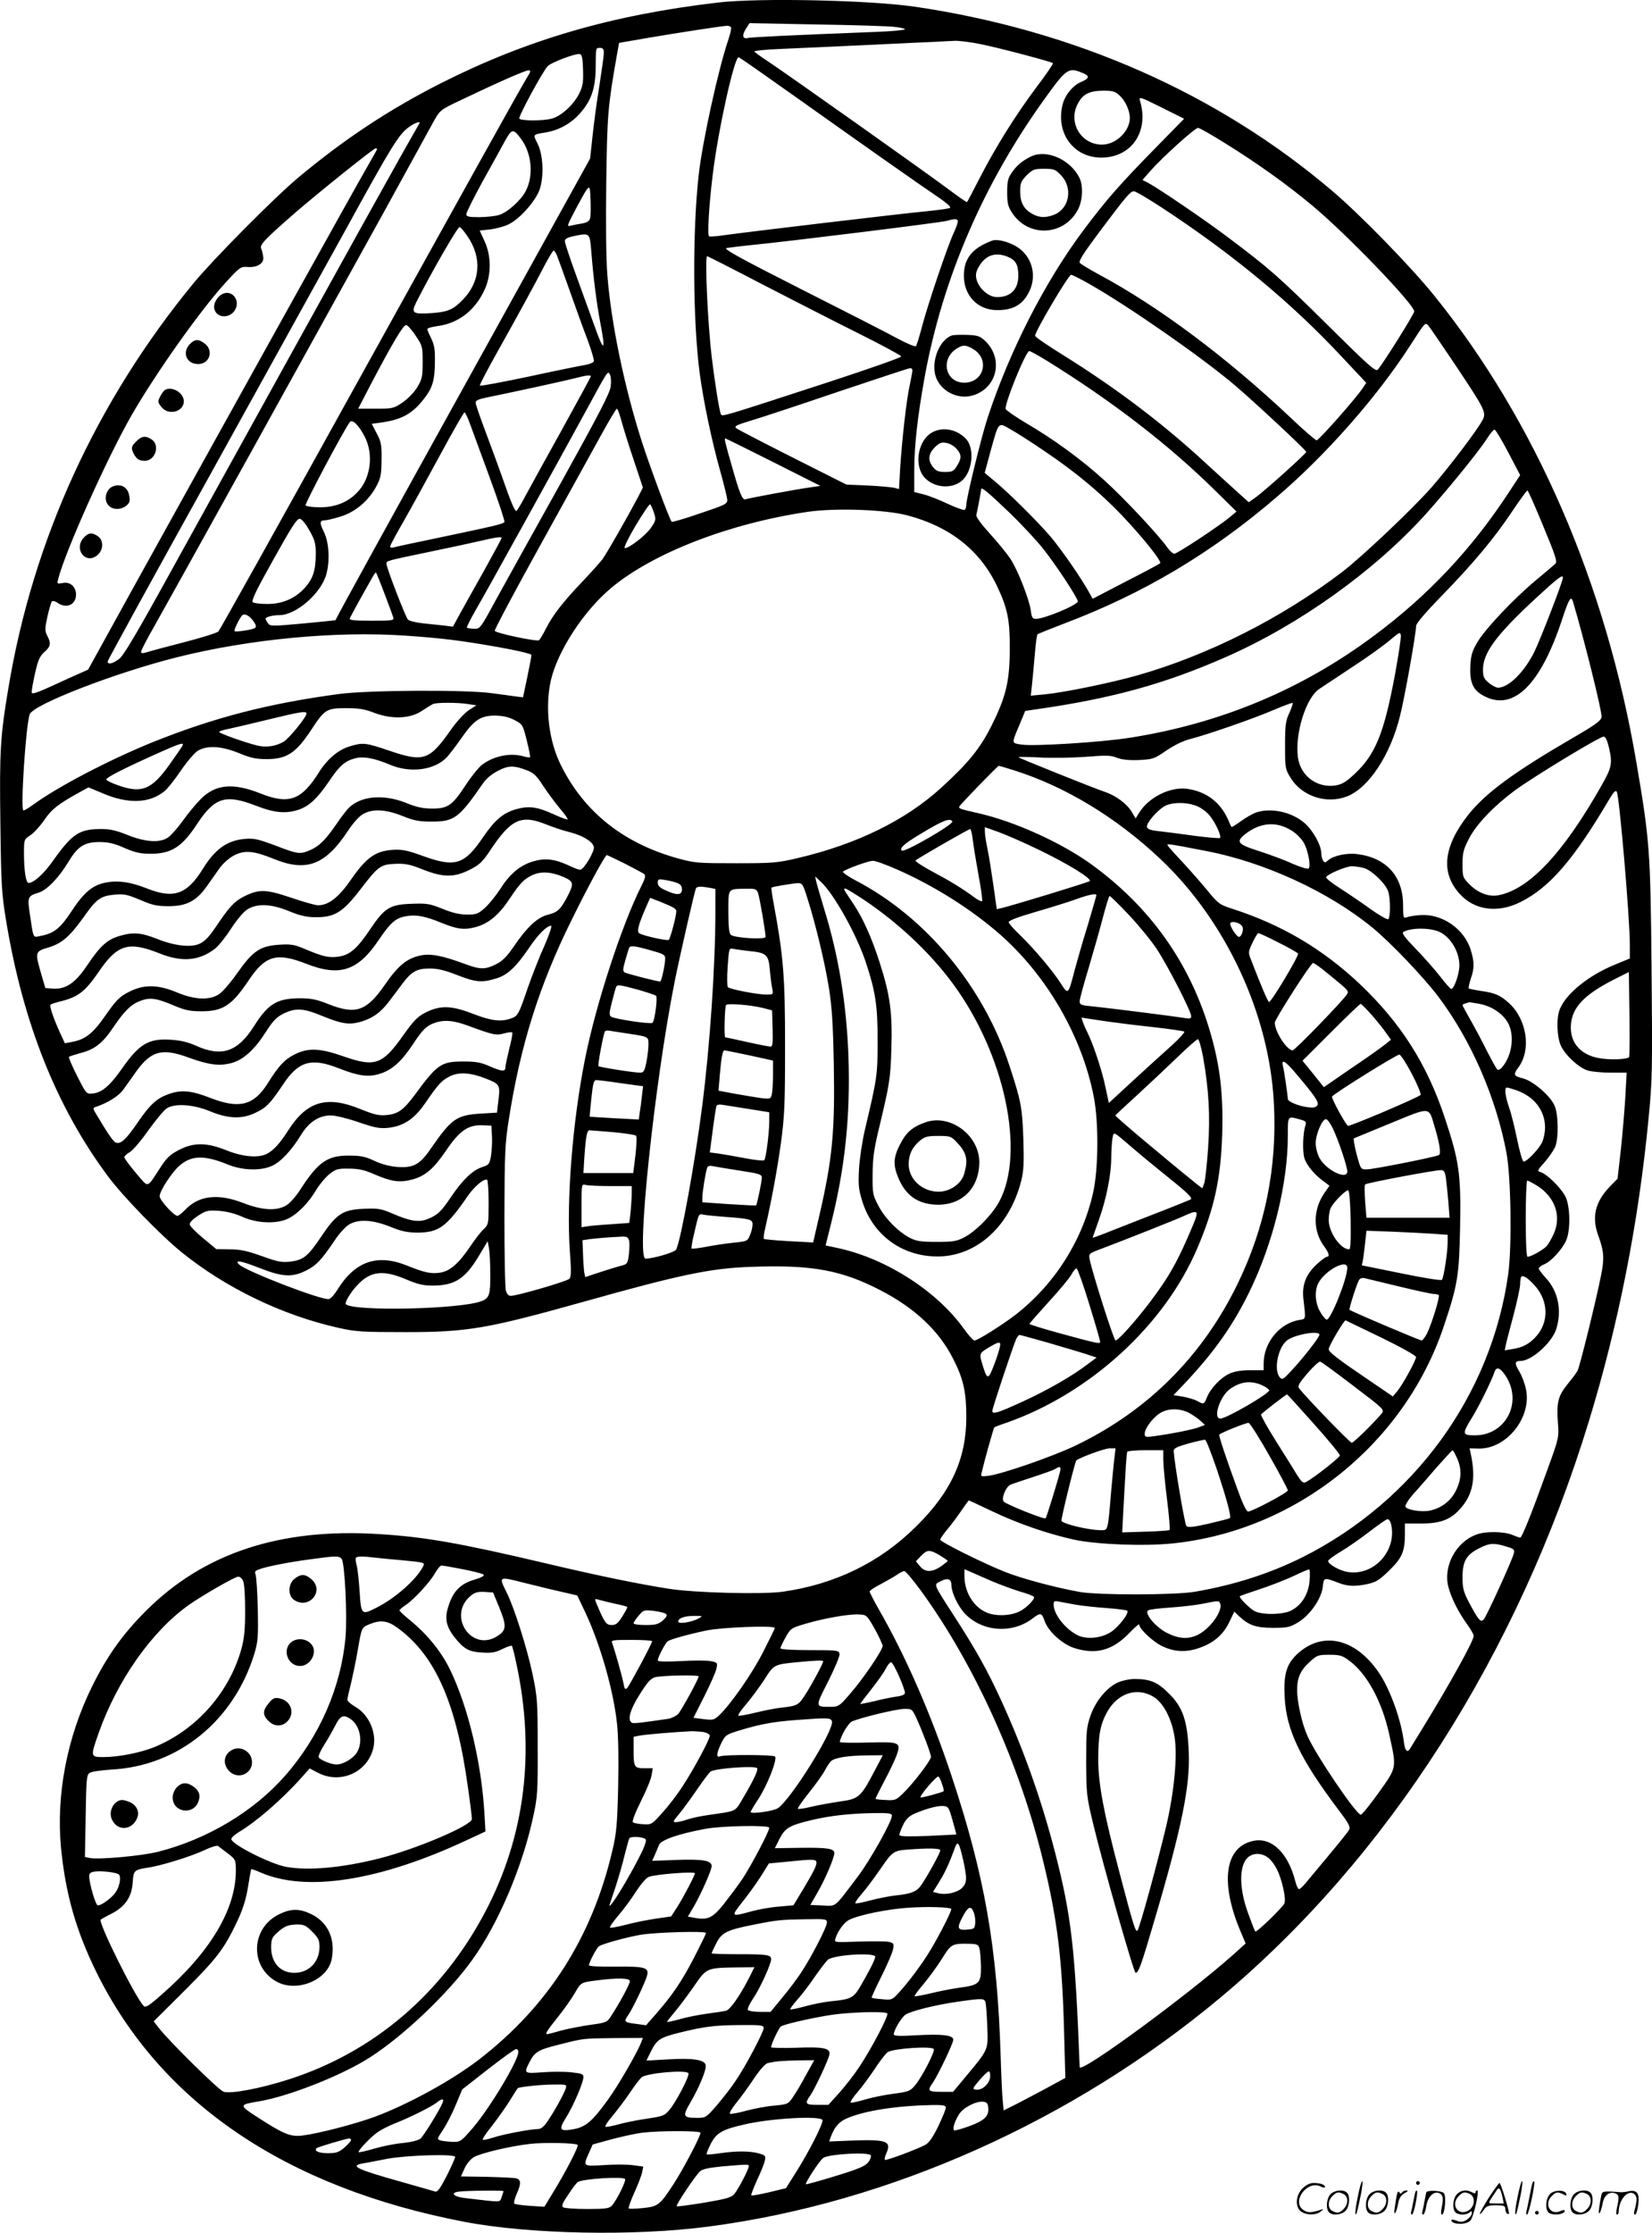
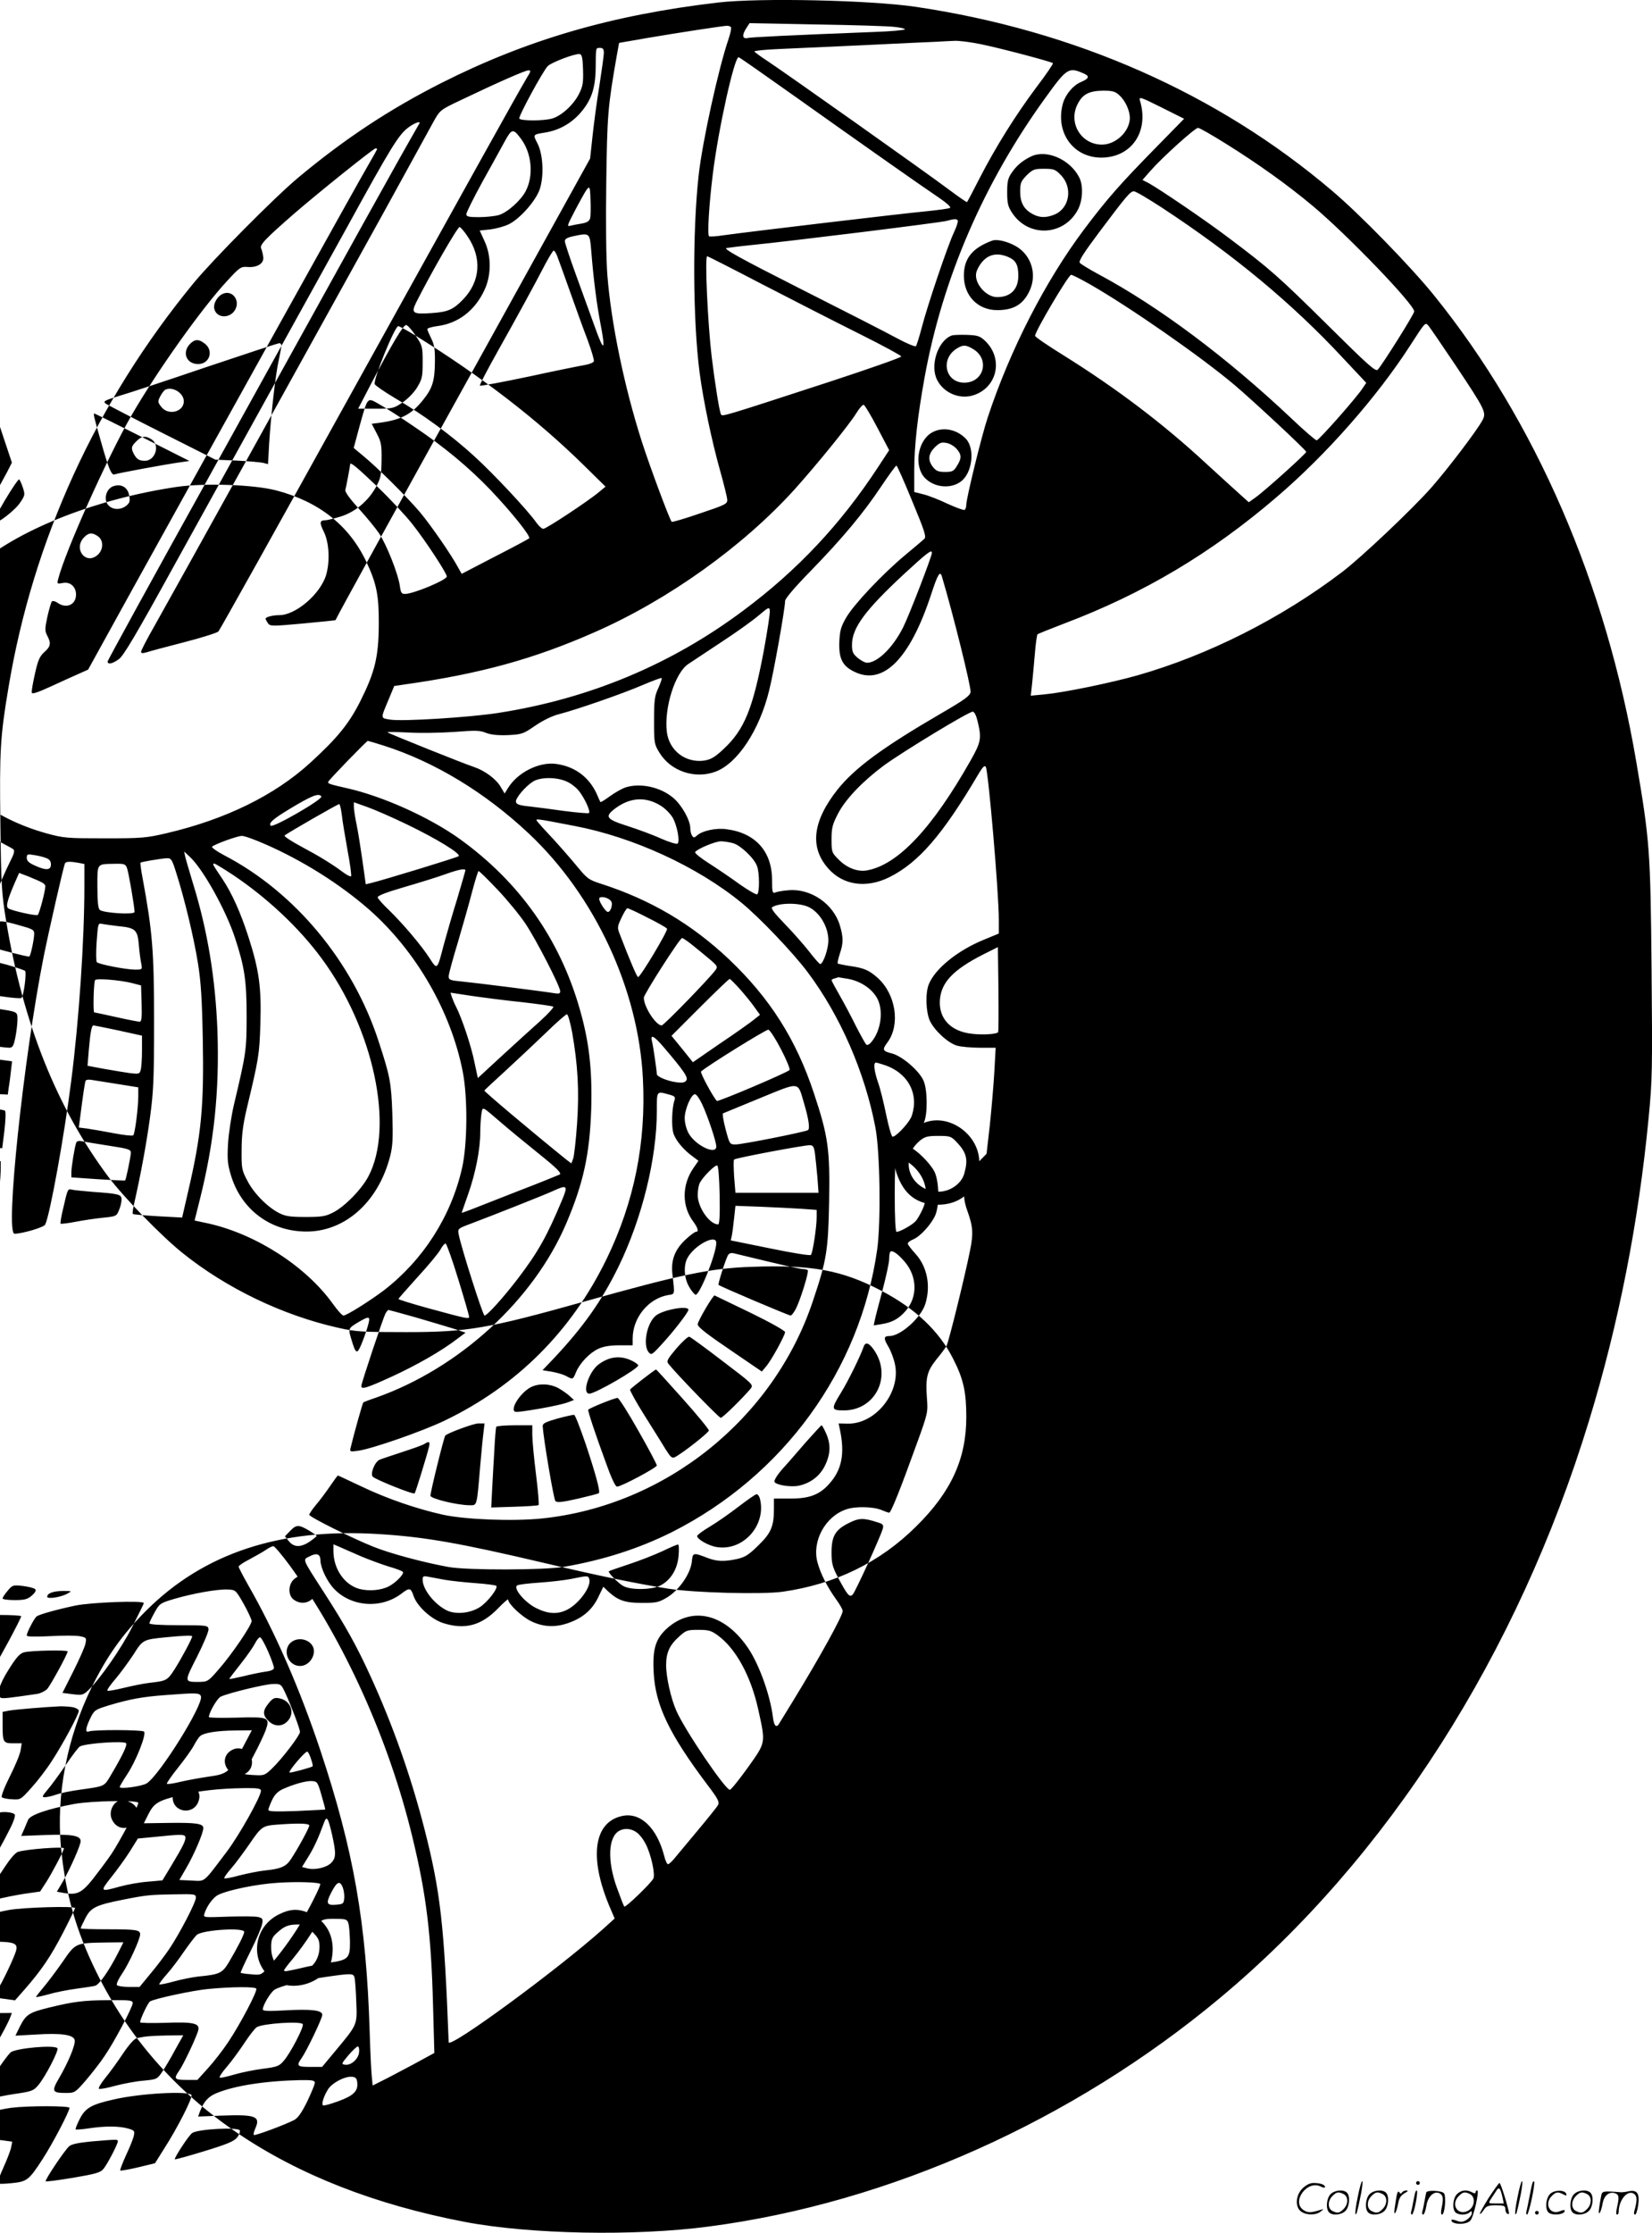
<svg xmlns="http://www.w3.org/2000/svg" version="1.0" viewBox="0 0 888.836 1200.509" preserveAspectRatio="xMidYMid meet">
  <g transform="translate(-0.102,1200.754) scale(0.1,-0.1)" fill="#000000" stroke="none">
-     <path d="M3865 11994 c-573 -67 -1028 -200 -1490 -433 -282 -143 -522 -302 -770 -509 -128 -107 -455 -437 -561 -565 -525 -638 -866 -1383 -998 -2180 -44 -261 -48 -340 -43 -727 4 -334 7 -378 31 -524 91 -550 271 -1002 550 -1376 80 -107 283 -316 396 -407 238 -192 542 -338 842 -405 93 -21 128 -23 363 -23 331 0 437 18 955 163 524 147 686 181 905 188 326 12 486 -18 697 -128 184 -96 313 -218 388 -368 55 -108 70 -177 70 -312 0 -224 -81 -402 -270 -588 -194 -193 -436 -311 -719 -351 -109 -15 -471 -6 -611 16 -160 25 -376 69 -659 136 -467 110 -655 143 -901 158 -531 34 -943 -102 -1254 -413 -126 -126 -210 -244 -292 -411 -133 -272 -191 -577 -165 -860 24 -248 80 -446 190 -670 346 -703 1020 -1160 1982 -1344 350 -67 915 -78 1314 -25 971 127 1958 568 2750 1229 901 751 1602 1847 1986 3105 158 517 266 1063 320 1625 20 205 21 259 16 805 -6 636 -10 688 -82 1110 -163 959 -542 1833 -1088 2509 -125 155 -400 437 -548 562 -616 524 -1385 863 -2242 990 -246 36 -839 49 -1062 23z m948 -131 c31 -3 57 -9 57 -13 0 -4 -71 -11 -157 -14 -462 -18 -670 -28 -690 -33 -28 -6 -31 16 -6 54 l17 26 361 -7 c198 -3 386 -9 418 -13z m-879 -2 c3 -5 -3 -33 -13 -63 -54 -157 -141 -552 -161 -733 -34 -307 -31 -780 5 -1060 20 -151 65 -367 111 -530 20 -71 37 -141 38 -154 1 -23 -10 -28 -147 -74 -81 -28 -149 -48 -152 -45 -11 11 -117 295 -161 432 -94 293 -165 637 -185 893 -7 87 -9 284 -6 501 5 361 8 405 57 683 l12 66 156 27 c159 27 393 63 424 65 9 0 19 -3 22 -8z m1344 -91 c108 -22 379 -94 388 -102 3 -3 -37 -62 -89 -130 -112 -150 -218 -319 -305 -488 -35 -69 -66 -127 -68 -129 -2 -2 -45 28 -96 66 -121 91 -893 637 -980 694 -37 24 -68 47 -68 50 0 4 60 10 133 13 72 3 281 13 462 21 182 9 355 17 385 18 30 2 74 4 98 5 24 1 87 -7 140 -18z m-2028 -46 c0 -14 -11 -93 -24 -177 -14 -84 -30 -206 -37 -272 l-13 -120 -606 -1095 c-480 -866 -739 -1336 -764 -1387 -1 -1 -80 -9 -176 -18 -165 -15 -175 -15 -187 1 -7 10 -13 21 -13 25 0 9 38 19 75 19 89 1 221 115 251 217 21 74 16 174 -13 232 -24 48 -22 61 7 61 10 0 47 9 83 20 79 24 150 84 192 161 25 47 28 63 29 144 1 80 -2 97 -26 142 l-27 52 47 6 c113 16 169 46 230 123 50 62 62 103 63 201 1 70 -3 95 -20 129 -11 23 -21 45 -21 50 0 5 24 12 53 16 113 14 204 84 255 195 37 79 37 183 0 262 l-26 57 57 6 c31 4 75 16 98 27 61 29 147 127 168 189 24 72 18 190 -13 248 -24 47 -25 46 43 57 72 12 134 46 183 99 64 71 87 136 88 251 1 110 0 105 24 105 15 0 20 -7 20 -26z m-112 -91 c2 -71 -1 -89 -22 -131 -30 -59 -95 -118 -145 -132 -46 -13 -168 -13 -176 0 -6 10 126 254 153 282 19 20 149 69 172 65 12 -2 16 -21 18 -84z m1150 -151 c318 -226 660 -467 770 -541 35 -24 60 -46 55 -51 -4 -4 -64 -12 -133 -19 -120 -11 -955 -110 -1090 -129 -36 -6 -69 -7 -74 -5 -10 7 0 173 20 333 30 245 116 630 139 630 4 0 144 -98 313 -218z m-1453 106 c-49 -82 -288 -512 -965 -1733 -374 -676 -687 -1236 -694 -1243 -7 -7 -89 -33 -182 -57 -93 -24 -184 -48 -201 -54 -25 -7 -33 -7 -33 2 0 7 32 69 71 137 82 144 891 1604 1237 2230 128 234 249 452 267 486 34 60 35 61 147 114 205 98 343 158 361 159 16 1 15 -4 -8 -41z m2991 27 c40 -16 37 -29 -10 -49 -41 -17 -82 -66 -96 -114 -43 -155 54 -292 207 -292 163 1 258 141 207 308 -6 21 4 18 116 -38 l122 -61 -154 -157 c-197 -201 -263 -277 -385 -439 -207 -276 -397 -645 -517 -1008 -32 -94 -116 -437 -116 -471 0 -12 -4 -25 -9 -28 -5 -3 -46 12 -92 33 -46 22 -105 45 -131 51 l-48 12 0 118 c0 129 18 291 56 500 97 533 319 1046 652 1505 111 154 123 162 198 130z m198 -120 c32 -29 56 -83 56 -122 -1 -72 -75 -143 -150 -143 -112 0 -183 117 -131 218 27 53 61 71 137 72 52 0 65 -4 88 -25z m-3767 -152 c-142 -248 -238 -421 -1320 -2378 -206 -374 -272 -485 -297 -502 -35 -25 -60 -30 -60 -12 0 5 240 443 534 972 293 529 631 1140 751 1357 242 441 281 503 333 542 35 26 69 37 59 21z m4341 -109 c172 -107 331 -221 464 -332 187 -156 548 -531 548 -569 0 -14 -169 -283 -196 -313 -12 -12 -50 22 -271 241 -263 260 -312 303 -533 469 -123 93 -366 258 -429 293 l-33 17 42 48 c63 72 240 232 257 232 8 0 76 -39 151 -86z m-3793 26 c57 -77 68 -196 25 -279 -26 -51 -100 -117 -146 -130 -22 -6 -69 -11 -106 -11 -56 0 -68 3 -68 16 0 9 39 87 86 173 48 86 102 184 121 219 38 69 45 70 88 12z m-775 -54 c0 -2 -21 -40 -46 -83 -45 -75 -781 -1400 -1275 -2292 l-234 -424 -45 -20 c-25 -11 -92 -41 -150 -68 -74 -34 -106 -45 -108 -36 -2 8 6 53 17 102 16 72 25 93 50 116 35 31 38 47 16 89 -13 25 -13 37 1 102 9 40 20 77 24 82 5 4 19 1 31 -8 48 -33 99 -10 99 45 0 42 -32 70 -71 62 -31 -6 -32 -5 -25 21 37 147 263 651 395 881 135 234 379 577 514 722 68 74 74 78 111 75 53 -4 90 21 83 56 -2 15 -7 35 -11 44 -9 19 23 52 179 188 127 110 426 350 437 350 4 0 8 -2 8 -4z m1146 -372 c-4 -15 -16 -23 -43 -28 -21 -3 -49 -9 -62 -12 -22 -6 -19 0 29 92 76 141 75 140 78 48 2 -43 1 -88 -2 -100z m3075 58 c387 -254 702 -515 977 -811 l124 -132 -19 -28 c-31 -49 -236 -281 -248 -281 -6 0 -68 53 -136 118 -349 329 -713 601 -1036 774 -50 27 -96 55 -102 62 -8 9 18 50 104 165 147 196 167 219 186 220 9 1 76 -39 150 -87z m-1097 -70 c3 -5 -6 -33 -20 -63 -34 -71 -145 -400 -174 -514 -13 -49 -27 -94 -31 -99 -4 -4 -51 15 -104 44 -53 29 -286 148 -518 265 -328 166 -416 215 -397 219 14 2 75 10 135 16 203 20 1020 121 1050 130 40 11 53 12 59 2z m-2637 -86 c78 -115 69 -242 -25 -339 -52 -54 -81 -67 -170 -73 -100 -7 -110 0 -82 57 78 155 224 409 234 406 6 -2 26 -25 43 -51z m665 -76 c12 -152 29 -283 49 -389 30 -154 20 -161 -30 -20 -25 68 -71 196 -103 284 -32 88 -58 167 -58 176 0 12 14 20 48 27 86 18 86 18 94 -78z m-184 -27 c6 -16 37 -100 68 -188 31 -88 74 -207 96 -264 21 -57 37 -110 34 -116 -2 -7 -24 -16 -48 -20 -24 -4 -159 -31 -301 -62 -142 -30 -261 -52 -264 -49 -3 3 40 85 95 183 111 198 200 361 257 471 21 39 41 72 45 72 4 0 12 -12 18 -27z m1110 -157 c163 -84 397 -204 520 -265 122 -61 222 -115 222 -120 0 -6 -172 -66 -382 -135 -592 -193 -580 -189 -588 -176 -8 13 -32 163 -50 310 -21 178 -38 540 -24 540 3 0 139 -69 302 -154z m1757 3 c212 -121 598 -389 780 -543 98 -83 383 -348 384 -358 1 -8 -224 -211 -274 -246 l-35 -25 -49 44 c-27 24 -107 97 -178 162 -232 215 -483 405 -770 584 -84 52 -153 99 -153 105 0 24 180 328 194 328 6 0 52 -23 101 -51z m1967 -435 c162 -243 168 -255 144 -298 -30 -55 -181 -254 -272 -358 -106 -120 -378 -377 -483 -457 -328 -249 -719 -446 -1101 -555 -146 -41 -394 -92 -499 -102 l-74 -7 7 64 c4 35 10 108 15 162 4 53 11 100 14 104 4 3 68 29 144 58 426 161 791 378 1143 680 266 227 540 538 719 816 80 124 80 124 96 107 7 -7 73 -104 147 -214z m-5595 159 c37 -54 38 -60 38 -143 0 -79 -3 -91 -30 -136 -17 -28 -52 -63 -79 -81 -46 -31 -53 -33 -143 -33 l-95 0 69 133 c112 213 173 317 189 317 7 0 31 -26 51 -57z m3395 -134 c355 -220 655 -451 907 -699 l115 -113 -35 -29 c-57 -48 -284 -198 -300 -198 -7 0 -24 15 -36 32 -46 66 -231 264 -338 361 -123 112 -270 220 -424 310 -57 34 -106 68 -109 75 -9 24 108 312 127 312 5 0 47 -23 93 -51z m-722 -53 c0 -8 -7 -43 -14 -78 -17 -72 -42 -293 -52 -451 l-6 -109 -27 7 c-14 3 -78 9 -141 12 l-115 5 -286 144 c-157 79 -293 150 -304 157 -16 13 -8 17 76 43 52 15 263 85 469 155 206 69 381 127 388 127 6 1 12 -4 12 -12z m-1623 -85 c-4 -36 -60 -144 -269 -521 -146 -261 -303 -545 -350 -630 -83 -153 -85 -155 -117 -153 -18 0 -35 3 -38 6 -2 3 20 47 50 99 50 85 446 801 597 1078 112 206 111 205 122 185 6 -9 8 -38 5 -64z m-107 53 c0 -3 -69 -130 -153 -282 -85 -153 -174 -314 -198 -359 -24 -46 -47 -83 -50 -83 -9 0 -28 44 -79 190 -26 74 -69 189 -94 256 -25 67 -46 128 -46 137 0 11 17 19 58 27 143 29 432 92 477 104 57 15 85 19 85 10z m165 -241 c10 -38 40 -133 67 -213 l48 -144 -26 -51 c-61 -115 -168 -302 -192 -335 -15 -19 -63 -73 -108 -120 -104 -109 -159 -180 -195 -251 -16 -32 -33 -60 -38 -64 -14 -8 -233 38 -238 51 -2 6 108 213 245 460 136 247 284 513 327 592 43 78 81 142 85 142 4 0 15 -30 25 -67z m-817 -10 c12 -32 60 -163 107 -291 47 -128 83 -236 80 -241 -6 -11 -51 -21 -360 -86 -121 -25 -228 -48 -237 -51 -10 -3 -18 -1 -18 5 0 6 34 69 75 140 41 72 129 232 196 356 67 124 125 225 129 225 4 0 17 -26 28 -57z m-563 -77 c45 -90 31 -212 -32 -285 -51 -60 -122 -91 -209 -91 -40 0 -76 5 -79 10 -5 9 207 407 238 448 14 18 50 -18 82 -82z m3660 -77 c162 -109 293 -218 410 -340 116 -122 218 -250 208 -260 -4 -4 -88 -49 -186 -99 l-177 -92 -18 32 c-38 71 -146 227 -206 299 -68 80 -228 240 -309 306 l-48 40 31 115 c46 164 40 158 108 119 31 -17 116 -71 187 -120z m2492 -6 l63 -120 -61 -93 c-200 -305 -432 -552 -722 -768 -390 -292 -832 -476 -1322 -552 -156 -24 -511 -46 -578 -36 -55 9 -55 2 -9 111 l29 70 54 8 c410 58 697 137 1026 282 396 174 798 462 1074 767 122 136 292 345 333 411 16 26 34 46 39 44 6 -2 39 -57 74 -124z m-3956 -50 l254 -128 -55 -8 c-73 -10 -332 -58 -347 -64 -17 -7 -32 28 -74 177 -39 136 -42 150 -35 150 2 0 118 -57 257 -127z m1264 -265 c70 -67 155 -158 190 -203 72 -91 185 -264 185 -281 0 -19 -180 -94 -225 -94 -19 0 -23 7 -28 45 -9 63 -71 220 -111 280 -19 28 -68 88 -110 134 -48 53 -75 90 -72 100 4 14 26 130 26 138 0 15 36 -15 145 -119z m2879 -79 c67 -161 77 -192 65 -203 -8 -7 -54 -47 -104 -88 -121 -101 -272 -261 -315 -333 -29 -50 -35 -70 -38 -129 -4 -91 15 -132 78 -163 156 -79 301 65 416 415 36 110 48 129 58 95 60 -201 157 -592 154 -620 -2 -20 -32 -42 -158 -115 -318 -185 -465 -294 -558 -410 -135 -171 -151 -312 -48 -426 80 -89 204 -106 327 -45 158 79 287 228 482 559 22 36 31 44 37 34 14 -27 70 -677 70 -821 l0 -75 -80 -33 c-140 -57 -261 -154 -296 -238 -20 -46 -17 -150 5 -198 24 -52 99 -121 147 -134 22 -6 77 -11 123 -11 l84 0 -7 -127 c-4 -71 -15 -199 -24 -285 l-18 -158 -41 -42 c-80 -83 -99 -164 -63 -263 31 -86 34 -122 15 -216 -28 -140 -114 -488 -126 -511 -6 -12 -31 -45 -55 -74 -50 -63 -59 -97 -51 -206 6 -77 6 -81 -54 -246 -87 -241 -139 -372 -149 -372 -4 0 -24 7 -43 15 -43 18 -141 20 -188 3 -113 -38 -185 -171 -155 -284 16 -60 52 -132 100 -199 20 -27 36 -56 36 -63 0 -27 -126 -254 -272 -492 -32 -52 -62 -101 -67 -109 -16 -31 -30 -21 -36 26 -14 117 -70 275 -128 366 -124 191 -302 238 -440 117 -64 -57 -81 -112 -74 -239 9 -177 84 -332 292 -608 54 -71 63 -89 54 -105 -5 -10 -56 -73 -112 -140 -56 -67 -112 -134 -125 -150 -13 -15 -27 -28 -32 -28 -5 0 -14 19 -20 43 -39 153 -129 239 -228 216 -150 -33 -177 -219 -70 -478 l31 -73 -63 -57 c-249 -222 -829 -647 -830 -608 -24 631 -44 810 -131 1149 -72 280 -169 556 -291 822 -73 160 -134 269 -248 446 -122 189 -116 176 -79 195 39 21 59 13 59 -22 1 -39 35 -112 73 -152 93 -98 254 -109 363 -26 43 33 50 32 65 -12 18 -55 94 -125 158 -146 118 -38 207 -14 297 79 30 31 54 52 54 47 0 -23 75 -94 125 -117 66 -32 134 -34 207 -6 73 27 122 71 153 136 l27 56 26 -25 c53 -49 91 -62 183 -62 78 0 90 3 135 30 65 40 124 126 132 190 5 52 6 52 87 21 48 -18 87 -20 156 -5 44 10 63 22 115 73 69 67 84 103 84 197 l0 55 83 0 c106 -1 163 20 216 81 67 75 83 162 56 290 l-7 33 48 -1 c151 -4 288 169 255 320 -6 29 -22 72 -36 95 -26 44 -25 56 7 56 60 0 171 100 193 174 30 99 9 201 -56 271 -21 23 -39 47 -39 52 0 6 13 16 30 23 37 15 97 81 118 129 24 56 21 186 -5 236 -24 46 -98 119 -132 130 -20 6 -20 9 20 53 23 26 48 63 57 82 20 48 18 179 -4 225 -25 54 -115 130 -168 144 -52 13 -55 20 -25 60 70 95 45 258 -52 346 -47 42 -74 54 -153 65 -32 5 -60 11 -63 13 -2 3 3 26 11 51 20 58 20 89 1 153 -34 116 -156 200 -275 190 -30 -2 -63 -8 -72 -12 -16 -6 -18 0 -18 66 0 154 -89 254 -245 274 -56 8 -130 -8 -158 -33 -16 -14 -19 -14 -27 -2 -6 8 -10 26 -10 40 0 43 -46 125 -91 163 -69 59 -179 83 -260 56 -19 -7 -56 -28 -82 -47 -26 -19 -49 -33 -50 -31 -2 2 -11 21 -20 43 -42 92 -118 148 -218 162 -92 13 -209 -46 -260 -130 l-18 -29 -22 37 c-25 42 -86 87 -144 106 -52 17 -457 179 -464 186 -3 3 46 2 109 -1 63 -4 175 -2 249 3 114 9 139 9 172 -5 27 -10 63 -14 118 -12 75 4 82 6 147 51 43 29 92 53 129 62 93 24 339 109 448 156 54 23 100 40 103 38 2 -3 -6 -27 -18 -54 -20 -42 -23 -66 -23 -175 0 -122 1 -127 30 -174 61 -99 192 -142 302 -100 118 45 235 223 287 435 26 104 86 442 86 482 0 13 51 73 138 162 173 178 283 310 379 454 41 61 78 112 82 112 4 0 42 -86 85 -191z m-4785 73 c12 -37 12 -42 -14 -80 -27 -42 -125 -117 -143 -111 -6 2 21 57 60 122 38 64 73 115 77 113 4 -3 13 -23 20 -44z m1362 -15 c230 -60 393 -188 485 -382 56 -118 69 -182 68 -340 -1 -174 -21 -255 -99 -411 -61 -121 -123 -198 -271 -333 -191 -174 -454 -303 -770 -377 -111 -26 -134 -28 -334 -28 -204 0 -220 1 -315 27 -289 81 -499 247 -624 496 -68 133 -89 315 -56 461 37 159 177 373 324 496 226 189 638 348 1061 410 150 21 410 12 531 -19z m-3215 -82 c29 -51 34 -70 34 -125 0 -88 -15 -134 -58 -182 -52 -58 -121 -88 -202 -88 -36 0 -71 4 -78 9 -11 6 14 59 110 230 99 178 127 221 142 219 12 -2 32 -27 52 -63z m1034 -40 c0 -3 -42 -81 -93 -173 -52 -92 -111 -198 -132 -236 l-37 -68 -47 6 c-25 3 -77 8 -114 12 -38 4 -74 13 -81 20 -13 13 -116 280 -116 301 0 15 -1 15 230 63 107 22 231 49 275 59 84 20 115 24 115 16z m-630 -300 c23 -60 44 -118 47 -127 5 -17 -5 -18 -117 -18 -96 0 -121 3 -117 13 3 7 28 53 55 102 28 50 58 103 67 119 9 16 17 27 19 25 2 -2 23 -53 46 -114z m6340 86 c0 -19 -122 -335 -155 -401 -55 -109 -138 -190 -194 -190 -11 0 -33 12 -50 26 -26 22 -31 33 -31 70 0 91 69 185 281 382 126 116 149 133 149 113z m-7043 -237 c13 -20 14 -27 4 -34 -15 -9 -102 -22 -108 -16 -5 4 23 63 39 83 13 16 42 1 65 -33z m6138 -292 c-59 -311 -104 -422 -217 -527 -46 -43 -67 -55 -103 -61 -100 -14 -188 53 -201 153 -16 129 44 319 115 366 20 13 101 67 181 120 80 52 170 117 200 143 51 43 55 45 58 25 2 -12 -13 -110 -33 -219z m-5325 218 c202 -14 298 -26 503 -62 101 -18 177 -36 177 -42 1 -6 -10 -60 -22 -119 l-23 -109 -40 5 c-22 3 -78 11 -125 17 -138 20 -668 17 -825 -4 -380 -51 -670 -126 -1000 -258 -232 -94 -509 -238 -644 -336 -24 -18 -48 -32 -54 -32 -17 0 13 462 34 517 20 53 462 224 794 307 392 98 854 141 1225 116z m339 -368 l45 -7 -42 -27 c-23 -16 -66 -62 -97 -107 -113 -161 -145 -172 -323 -112 -135 46 -147 47 -218 26 -62 -18 -121 -68 -165 -137 -95 -153 -163 -178 -316 -117 -148 59 -243 50 -322 -30 -26 -26 -68 -77 -96 -116 -27 -38 -63 -78 -78 -89 -43 -32 -123 -27 -220 12 -59 24 -94 32 -140 32 -120 0 -157 -25 -261 -171 -49 -70 -104 -119 -131 -119 -15 0 -25 67 -25 164 0 70 1 71 35 93 18 12 52 49 74 81 39 58 75 86 187 148 l51 28 79 -33 c136 -58 253 -53 333 15 15 13 54 62 85 108 32 47 72 94 90 106 51 31 127 27 223 -12 62 -26 92 -32 148 -32 110 0 159 32 245 164 67 102 79 110 182 110 70 0 101 -5 155 -26 94 -35 192 -31 255 12 24 16 50 32 58 36 19 9 132 9 189 0z m-869 -51 c0 -19 -92 -132 -122 -151 -42 -25 -95 -33 -143 -21 -69 17 -205 66 -205 73 0 4 26 12 58 18 31 7 127 29 212 50 164 40 200 46 200 31z m1119 -35 c44 -23 45 -25 66 -109 12 -48 20 -89 18 -91 -3 -2 -19 0 -36 5 -71 20 -160 2 -223 -46 -17 -13 -57 -62 -87 -108 -72 -110 -96 -127 -180 -127 -49 0 -84 7 -140 30 -120 48 -239 39 -306 -23 -13 -12 -45 -53 -71 -92 -58 -84 -93 -119 -142 -139 -53 -23 -65 -21 -185 25 -93 35 -116 40 -164 36 -95 -8 -160 -54 -226 -160 -85 -138 -157 -164 -300 -107 -93 37 -164 46 -233 30 -67 -16 -112 -56 -180 -161 -56 -84 -91 -111 -162 -124 -41 -8 -36 -20 -58 129 -12 79 -8 87 49 104 45 14 109 80 163 170 48 79 84 102 164 102 47 0 79 -7 135 -32 61 -26 86 -31 145 -31 108 1 165 38 244 158 96 146 154 164 319 100 101 -39 162 -44 232 -20 55 20 98 60 160 151 55 83 86 110 140 124 45 12 102 2 190 -35 109 -46 240 -28 305 42 14 15 49 61 77 101 68 98 104 122 182 122 43 -1 73 -8 104 -24z m5887 -141 c22 -91 18 -112 -37 -209 -207 -366 -391 -561 -556 -592 -51 -10 -109 12 -154 57 -38 38 -39 41 -39 110 0 62 5 80 35 138 41 79 134 175 247 259 106 77 459 291 478 289 9 -1 19 -22 26 -52z m-7676 -2 c-6 -10 -37 -54 -68 -98 -94 -131 -146 -153 -264 -114 -40 13 -73 29 -75 35 -3 10 94 60 292 148 112 50 131 55 115 29z m1863 -130 c30 -12 49 -31 81 -82 24 -36 64 -90 89 -120 26 -30 45 -57 42 -59 -3 -3 -35 9 -72 26 -91 42 -137 48 -207 28 -69 -20 -113 -58 -176 -150 -101 -149 -150 -164 -326 -100 -83 30 -109 35 -160 32 -92 -6 -142 -41 -223 -158 -68 -98 -122 -140 -179 -140 -13 0 -78 18 -145 41 -138 46 -172 47 -256 5 -50 -26 -77 -55 -150 -164 -59 -87 -89 -104 -171 -99 -41 3 -94 16 -143 36 -86 34 -130 38 -203 16 -66 -19 -104 -54 -172 -155 -65 -98 -117 -133 -187 -128 l-40 3 -22 75 c-34 118 -34 122 38 143 72 21 117 60 192 166 67 95 89 111 163 118 52 5 70 1 139 -28 67 -29 92 -34 155 -34 96 1 148 28 205 109 22 31 54 76 70 99 17 23 50 52 75 65 57 30 107 25 215 -19 175 -71 276 -33 398 151 23 36 57 75 76 87 50 33 123 31 218 -7 62 -25 89 -30 157 -30 121 0 146 18 276 206 18 26 48 51 82 68 57 29 85 29 161 -1z m2616 2 c274 -87 547 -252 783 -474 355 -334 589 -837 613 -1316 18 -345 -47 -665 -195 -970 -189 -389 -483 -683 -872 -870 -121 -58 -389 -151 -465 -162 -45 -6 -46 -5 -40 18 16 68 64 240 68 242 2 2 33 14 69 26 447 158 847 524 1023 937 92 216 126 372 134 614 6 212 -11 362 -62 539 -108 377 -325 683 -646 914 -162 116 -413 229 -604 272 -96 22 -107 25 -103 35 3 10 207 220 213 220 2 0 40 -11 84 -25z m987 -194 c23 -10 53 -34 67 -53 30 -39 61 -107 52 -116 -3 -3 -63 2 -133 11 -70 10 -156 21 -192 25 -49 5 -66 11 -68 24 -4 19 51 84 93 110 40 24 127 24 181 -1z m-3507 -96 c35 -14 90 -33 124 -41 72 -18 125 -50 133 -79 6 -23 -53 -123 -73 -124 -6 -1 -35 10 -64 24 -77 35 -127 40 -193 20 -70 -22 -123 -68 -174 -148 -22 -34 -58 -79 -81 -100 -37 -33 -46 -37 -97 -37 -39 0 -79 9 -132 31 -70 28 -85 30 -168 27 -115 -4 -144 -22 -220 -135 -71 -106 -110 -140 -171 -149 -52 -8 -84 0 -182 41 -56 24 -75 27 -137 23 -103 -7 -141 -32 -224 -149 -36 -52 -81 -104 -99 -116 -51 -35 -132 -32 -229 9 -104 43 -178 43 -258 2 -49 -25 -67 -43 -124 -124 -69 -100 -110 -132 -183 -145 l-37 -7 -29 63 c-35 78 -55 139 -48 145 3 3 31 12 64 20 87 23 124 53 195 156 100 148 161 166 328 99 120 -48 212 -40 297 25 19 14 58 63 87 108 32 49 68 92 88 104 53 33 129 30 225 -10 59 -24 94 -32 143 -32 101 -1 146 27 239 148 97 127 110 136 191 139 53 2 80 -4 147 -31 109 -43 168 -43 251 -1 52 26 68 41 109 102 113 171 168 196 302 142z m2186 16 c9 -15 -260 -170 -272 -157 -14 13 12 36 98 88 124 75 161 89 174 69z m1825 -49 c25 -15 54 -45 66 -66 23 -41 39 -125 26 -138 -5 -5 -44 7 -88 26 -43 20 -125 50 -181 68 -116 37 -125 50 -68 94 80 60 164 66 245 16z m-1363 -102 c160 -77 290 -157 277 -170 -8 -7 -404 -128 -474 -145 l-26 -6 -18 128 c-10 70 -24 159 -32 196 -8 38 -14 79 -14 92 l0 25 73 -26 c39 -14 136 -56 214 -94z m-352 53 c3 -32 18 -118 31 -192 14 -73 22 -136 19 -139 -3 -3 -20 5 -38 18 -66 49 -133 90 -229 141 -54 29 -95 56 -91 60 11 11 286 169 294 169 4 0 10 -26 14 -57z m1250 -60 c317 -60 663 -219 900 -413 98 -80 278 -269 356 -373 176 -234 309 -541 365 -836 25 -132 30 -504 10 -653 -91 -651 -505 -1220 -1106 -1523 -175 -87 -365 -149 -580 -186 -103 -18 -520 -19 -620 -1 -133 24 -313 72 -405 109 -115 46 -345 160 -345 172 0 5 16 29 36 53 20 23 54 69 76 101 21 31 40 57 42 57 2 0 59 -27 127 -59 138 -66 296 -120 439 -152 122 -26 375 -36 532 -20 664 69 1247 536 1458 1170 74 220 82 270 87 536 5 278 -5 350 -82 581 -96 290 -237 511 -458 721 -201 189 -419 318 -685 404 -69 22 -76 27 -135 99 -34 41 -91 106 -127 145 -36 38 -72 78 -80 88 -16 21 -28 23 195 -20z m-3122 -69 c50 -26 97 -51 104 -56 9 -8 6 -23 -16 -66 -104 -207 -243 -632 -301 -922 -68 -336 -102 -762 -83 -1040 8 -103 7 -138 -2 -148 -13 -14 -281 -92 -316 -92 -12 0 -21 10 -26 28 -5 15 -8 196 -8 402 1 338 3 389 24 520 61 393 163 719 337 1070 88 179 181 350 190 350 2 0 46 -21 97 -46z m1461 -30 c203 -89 401 -214 558 -351 253 -223 441 -549 504 -873 27 -138 25 -391 -4 -517 -59 -260 -209 -494 -420 -657 -74 -56 -201 -136 -218 -136 -7 0 -32 28 -57 63 -144 201 -412 374 -669 432 l-75 16 28 112 c77 306 106 584 95 907 -11 284 -53 540 -132 795 -20 66 -39 131 -42 145 l-5 25 32 -30 c70 -66 191 -282 241 -433 52 -158 63 -231 63 -422 0 -184 -3 -201 -68 -475 -14 -60 -29 -156 -32 -211 -5 -86 -2 -112 16 -171 52 -172 194 -287 372 -300 224 -18 419 146 485 407 13 53 15 95 11 225 -6 168 -12 201 -74 390 -139 427 -450 802 -831 1000 -40 21 -69 42 -65 46 13 13 136 58 160 58 13 1 70 -20 127 -45z m2516 6 c40 -11 114 -81 129 -123 14 -36 14 -144 1 -152 -6 -3 -47 21 -93 53 -45 33 -119 83 -164 112 -46 29 -80 56 -77 62 11 17 108 58 139 58 17 0 46 -5 65 -10z m-4304 -49 c50 -23 53 -34 23 -94 -40 -78 -56 -94 -107 -107 -58 -13 -115 -66 -189 -175 -35 -51 -60 -76 -93 -92 -55 -28 -85 -29 -158 -2 -129 48 -193 61 -249 49 -73 -16 -119 -53 -191 -157 -99 -143 -157 -163 -305 -104 -63 25 -92 31 -155 31 -121 -1 -169 -30 -245 -151 -88 -138 -174 -167 -314 -103 -40 18 -82 28 -133 31 -119 8 -170 -22 -264 -157 -64 -91 -108 -128 -157 -132 -34 -3 -34 -2 -83 94 -27 54 -47 100 -44 103 3 3 32 12 64 21 74 19 117 52 174 137 61 90 96 124 146 143 52 20 87 15 183 -26 57 -24 84 -30 146 -30 115 0 163 31 253 165 91 136 151 153 312 90 179 -70 277 -38 389 129 64 94 90 117 146 127 54 10 103 1 190 -35 89 -36 125 -40 190 -22 67 20 121 65 178 151 56 84 76 105 122 127 47 22 104 18 171 -11z m608 -31 c19 -7 26 -17 26 -35 0 -31 -27 -33 -87 -5 -32 14 -43 25 -43 41 0 20 4 21 39 15 22 -3 51 -10 65 -16z m701 -82 c44 -138 94 -346 116 -483 16 -100 22 -193 26 -403 7 -367 -7 -517 -79 -826 l-32 -139 -130 7 c-72 4 -133 10 -135 12 -3 3 0 28 7 57 35 154 65 316 85 461 19 142 22 203 22 521 0 374 -9 481 -61 763 -9 46 -14 85 -12 87 5 5 110 22 140 24 25 1 29 -4 53 -81z m-526 56 l31 -6 0 -122 c0 -289 -29 -719 -71 -1046 -38 -299 -115 -723 -140 -771 -7 -15 -124 -49 -165 -49 -51 0 48 941 157 1490 27 134 108 491 115 502 6 10 30 10 73 2z m260 -27 c9 -22 41 -211 41 -237 0 -16 -166 -6 -187 11 -9 8 -13 43 -13 124 0 129 -5 122 93 124 51 1 58 -1 66 -22z m568 -36 c187 -125 358 -286 479 -450 280 -378 393 -907 252 -1173 -37 -70 -127 -162 -190 -194 -41 -21 -62 -24 -148 -24 -83 0 -108 4 -142 21 -63 32 -137 107 -171 174 -30 56 -32 67 -31 165 0 79 7 134 27 220 65 271 69 293 74 460 6 193 -7 288 -63 462 -44 137 -90 238 -141 315 -53 79 -56 83 -44 83 5 0 49 -27 98 -59z m1253 23 c0 -3 -20 -72 -44 -153 -25 -80 -57 -191 -72 -246 -36 -139 -35 -138 -77 -73 -43 67 -142 184 -218 258 -32 30 -59 61 -61 68 -2 9 44 27 147 57 83 24 182 55 220 69 70 25 105 31 105 20z m174 -105 c53 -56 120 -138 150 -183 59 -89 186 -336 186 -362 0 -14 -7 -15 -37 -10 -61 10 -411 54 -490 62 -66 6 -73 9 -73 28 0 11 22 93 49 181 26 88 61 211 77 273 16 61 32 112 35 112 4 0 50 -45 103 -101z m-2453 40 c11 -5 19 -14 19 -20 0 -27 -33 -150 -41 -155 -11 -6 -136 22 -158 35 -15 10 -6 44 35 139 l23 52 52 -20 c29 -12 60 -25 70 -31z m3054 -92 c13 -10 16 -21 11 -40 -3 -15 -12 -27 -19 -27 -12 0 -47 53 -47 71 0 14 34 11 55 -4z m-3745 -115 c-27 -59 -66 -160 -89 -225 -50 -147 -54 -153 -92 -166 -54 -19 -106 -12 -202 25 -116 45 -175 47 -253 9 -46 -23 -64 -41 -124 -125 -111 -157 -151 -171 -316 -114 -134 47 -195 49 -270 11 -53 -27 -84 -61 -143 -155 -75 -119 -153 -138 -308 -78 -102 40 -156 45 -224 21 -65 -23 -100 -55 -168 -154 -62 -91 -91 -117 -117 -107 -13 5 -41 45 -103 149 -21 35 -22 37 -4 43 63 21 122 58 146 91 15 21 48 66 72 101 80 110 139 126 284 72 108 -39 165 -46 232 -27 62 18 123 75 181 167 42 65 61 84 111 105 55 23 98 19 189 -19 110 -45 148 -50 211 -32 64 19 107 50 152 110 19 25 51 67 70 93 50 67 79 83 148 83 42 0 81 -9 147 -35 100 -39 133 -42 209 -19 62 18 108 61 180 167 48 71 93 116 117 117 7 0 -10 -48 -36 -108z m4820 73 c58 -30 102 -105 103 -176 1 -45 -28 -129 -44 -129 -4 0 -31 30 -60 68 -29 37 -88 104 -131 148 -57 59 -76 84 -67 90 41 25 150 24 199 -1z m-871 -55 c55 -27 102 -54 106 -60 6 -10 -143 -260 -156 -260 -6 0 -44 89 -97 227 -16 40 -15 43 8 92 13 28 27 51 32 51 5 0 53 -22 107 -50z m-3378 -42 c69 -19 79 -24 79 -44 0 -31 -20 -124 -27 -124 -16 0 -180 42 -191 49 -11 7 -10 19 4 67 9 32 18 62 21 67 7 11 30 9 114 -15z m529 -4 c95 -9 106 -19 113 -101 3 -37 9 -83 13 -100 6 -33 6 -33 -34 -33 -46 0 -193 28 -205 40 -4 4 -5 53 -1 109 7 97 8 102 28 97 12 -2 50 -8 86 -12z m3084 -96 c22 -18 65 -52 93 -76 49 -41 52 -46 39 -64 -31 -43 -278 -298 -290 -298 -31 0 -96 100 -96 149 0 18 194 321 206 321 3 0 25 -14 48 -32z m1652 -475 c-10 -10 -82 -15 -140 -8 -114 12 -180 81 -173 182 7 94 71 162 232 244 l80 40 3 -227 c1 -125 1 -229 -2 -231z m-5332 363 c49 -14 93 -29 97 -33 9 -9 -7 -133 -19 -145 -9 -9 -203 20 -223 33 -11 7 -11 20 5 81 10 40 20 76 23 81 7 11 21 9 117 -17z m4527 -76 c63 -12 121 -49 151 -98 40 -65 26 -181 -30 -244 -8 -10 -19 -15 -24 -12 -5 3 -29 47 -55 97 -25 51 -65 126 -89 168 -24 42 -44 79 -44 82 0 3 8 8 18 10 9 3 18 5 18 6 1 0 25 -4 55 -9z m-3856 -22 l50 -13 3 -97 c2 -78 0 -98 -11 -98 -8 0 -65 11 -127 25 -62 14 -115 25 -117 25 -7 0 -3 167 5 174 9 10 132 0 197 -16z m3274 -35 c28 -32 63 -75 78 -97 l28 -39 -35 -28 c-19 -15 -100 -73 -181 -127 l-145 -100 -57 71 -58 71 153 153 c84 84 156 153 160 153 3 0 29 -26 57 -57z m-1174 -68 c88 -10 163 -21 168 -24 4 -4 -28 -39 -70 -77 -43 -38 -136 -123 -207 -188 l-129 -119 -18 84 c-17 86 -67 236 -99 299 -10 19 -20 44 -24 56 l-6 20 112 -17 c62 -9 185 -25 273 -34z m-3690 9 c141 -52 155 -55 198 -43 21 6 41 8 44 5 3 -3 -4 -43 -16 -88 -11 -46 -21 -91 -21 -101 0 -23 -19 -21 -86 8 -45 20 -73 25 -136 25 -123 0 -142 -12 -265 -179 -61 -82 -90 -103 -152 -109 -42 -4 -66 2 -143 33 -180 73 -286 41 -386 -115 -43 -68 -79 -108 -114 -126 -46 -24 -129 -17 -215 17 -108 44 -178 45 -258 4 -48 -25 -67 -42 -101 -95 -76 -116 -61 -112 -132 -29 -34 40 -62 78 -62 84 0 6 13 19 30 28 16 10 62 63 100 118 39 54 83 107 98 117 44 28 142 22 234 -16 97 -40 170 -43 243 -8 59 28 79 48 148 151 84 127 152 147 302 88 104 -41 157 -48 217 -30 69 21 119 66 183 163 45 68 65 89 98 105 57 25 109 23 192 -7z m865 -44 c112 -17 110 -16 110 -59 0 -21 -5 -63 -11 -94 -10 -49 -15 -57 -34 -57 -34 0 -217 29 -224 35 -5 6 26 171 35 187 3 4 15 6 27 3 12 -2 56 -9 97 -15z m3094 -125 c31 -177 39 -314 27 -491 -6 -90 -16 -175 -21 -190 l-10 -26 -30 23 c-187 151 -440 364 -438 369 2 3 55 53 118 110 63 58 160 149 215 202 55 54 105 97 111 98 6 0 18 -43 28 -95z m-2441 8 l127 -28 0 -80 c0 -44 -3 -91 -7 -104 -5 -22 -10 -23 -55 -18 -27 4 -90 14 -140 23 l-91 17 7 86 c8 94 15 131 25 131 3 0 63 -12 134 -27z m3565 -101 c30 -57 50 -107 46 -112 -17 -16 -385 -172 -391 -166 -20 20 -91 152 -85 158 26 26 350 227 362 225 8 -1 39 -49 68 -105z m-631 11 c110 -129 134 -164 121 -180 -9 -11 -23 -13 -57 -8 -47 7 -101 30 -101 43 -1 23 -20 155 -26 176 -10 41 10 31 63 -31z m-4354 -34 c77 -30 80 -35 70 -115 l-8 -69 -85 -5 c-132 -8 -159 -27 -268 -184 -61 -90 -95 -109 -182 -103 -43 3 -86 15 -125 33 -49 23 -74 28 -135 28 -118 1 -168 -35 -264 -184 -23 -36 -56 -73 -75 -84 -53 -31 -130 -26 -231 13 -136 53 -241 41 -314 -38 -17 -17 -34 -31 -40 -31 -19 0 -96 84 -96 106 0 28 68 132 109 166 64 54 133 55 258 4 78 -32 177 -35 238 -7 47 21 105 84 155 165 42 70 97 106 161 106 24 0 90 -16 148 -36 87 -30 114 -35 158 -31 86 9 144 48 204 136 70 102 87 120 134 143 47 22 109 18 188 -13z m730 -26 l118 -16 -6 -51 c-3 -28 -8 -68 -12 -90 l-5 -38 -132 7 c-72 4 -132 8 -132 8 -1 1 3 46 9 100 8 78 13 97 26 97 9 0 69 -7 134 -17z m4818 -38 c95 -34 153 -109 153 -200 0 -28 -8 -64 -17 -82 -22 -41 -85 -105 -99 -101 -6 2 -21 55 -34 118 -13 63 -32 142 -44 174 -21 62 -26 106 -11 106 5 0 28 -7 52 -15z m-4133 -100 l112 -18 0 -51 c-1 -67 -18 -198 -27 -207 -5 -4 -51 1 -103 11 -52 10 -116 21 -143 25 l-47 6 5 37 c19 149 28 208 32 215 3 5 17 7 32 4 14 -2 77 -12 139 -22z m3693 -100 c26 -87 34 -141 22 -148 -16 -10 -353 -77 -388 -77 -33 0 -33 0 -55 82 -12 45 -18 84 -14 85 5 2 95 39 199 82 218 89 202 91 236 -24z m-728 44 c34 -9 38 -13 32 -32 -14 -40 -17 -140 -6 -176 11 -38 56 -92 106 -127 l29 -22 -27 -39 c-63 -91 -63 -206 0 -289 24 -33 30 -54 13 -54 -6 0 -30 -18 -55 -41 -58 -54 -80 -111 -71 -187 13 -114 14 -106 -24 -112 -106 -19 -190 -122 -190 -234 l0 -36 -72 0 c-49 0 -86 -6 -113 -19 -46 -21 -99 -76 -120 -126 -16 -40 -17 -40 -53 -20 -15 8 -49 18 -77 23 l-50 8 61 64 c159 169 259 311 348 493 127 261 206 582 206 837 0 109 -2 107 63 89z m180 -51 c31 -65 77 -204 77 -229 0 -48 -112 5 -149 71 -12 22 -21 56 -21 81 0 48 35 129 55 129 8 0 25 -24 38 -52z m-4525 -39 c2 -31 -1 -78 -5 -105 -8 -46 -11 -50 -48 -62 -50 -16 -104 -67 -165 -157 -56 -83 -73 -99 -125 -121 -49 -20 -94 -14 -189 27 -65 28 -79 30 -158 27 -113 -5 -146 -27 -227 -147 -73 -109 -97 -128 -167 -137 -47 -5 -67 -2 -155 30 -79 28 -116 36 -172 36 l-72 1 -70 58 c-38 31 -71 65 -73 74 -2 11 14 27 45 48 44 28 53 30 113 26 41 -3 87 -15 125 -32 78 -36 188 -40 250 -8 51 27 106 83 147 152 18 30 50 68 71 85 35 28 46 31 105 30 50 0 83 -7 129 -27 101 -44 145 -50 214 -31 69 19 114 58 180 155 73 108 120 140 199 136 l45 -2 3 -56z m652 21 c63 -6 118 -14 123 -19 5 -5 3 -51 -3 -105 l-12 -96 -134 0 -134 0 5 83 c8 116 14 147 28 147 7 0 64 -5 127 -10z m2795 -85 c38 -33 128 -107 199 -164 101 -81 125 -106 113 -113 -9 -4 -109 -45 -224 -89 -114 -45 -229 -90 -255 -100 -27 -10 -48 -18 -48 -16 0 1 16 46 35 100 39 110 65 240 65 331 0 33 3 78 6 99 8 43 -2 47 109 -48z m-2112 -122 c105 -16 117 -20 117 -38 -1 -24 -26 -145 -31 -149 -2 -1 -68 2 -146 7 l-143 10 0 27 c0 27 17 134 26 159 3 9 14 12 32 8 15 -3 80 -14 145 -24z m3798 -43 c3 -25 9 -82 13 -127 l6 -83 -223 0 -224 0 -7 86 c-3 48 -4 90 0 93 7 8 383 79 409 77 16 -1 21 -10 26 -46z m-5151 -129 c0 -114 -1 -118 -26 -142 -15 -13 -48 -56 -74 -95 -61 -90 -107 -130 -159 -139 -50 -8 -84 -1 -181 38 -160 64 -279 23 -374 -131 -15 -24 -34 -46 -44 -49 -29 -12 -448 149 -485 186 -26 26 10 20 107 -18 127 -50 178 -53 254 -15 55 27 83 57 155 164 23 35 58 73 77 84 51 30 127 25 222 -13 59 -24 91 -31 145 -31 115 0 157 31 273 200 35 50 87 93 102 84 4 -3 8 -58 8 -123z m5643 90 c95 -61 130 -162 88 -257 -12 -26 -29 -57 -39 -67 -18 -20 -84 -57 -102 -57 -6 0 -10 70 -10 205 0 113 4 205 8 205 4 0 29 -13 55 -29z m-4985 -1 l112 0 0 -39 c0 -21 -3 -65 -6 -99 l-7 -60 -96 -7 c-53 -3 -111 -8 -128 -11 l-33 -5 0 117 c0 116 0 116 23 110 12 -3 73 -6 135 -6z m3980 -183 c2 -109 -1 -157 -8 -157 -46 0 -110 91 -110 158 0 24 5 53 11 65 17 33 82 98 94 94 6 -2 11 -64 13 -160z m-847 -24 c-82 -196 -129 -280 -236 -421 -81 -106 -168 -202 -182 -202 -9 0 -125 364 -139 436 -6 31 -5 32 68 59 132 50 392 153 438 174 78 36 83 31 51 -46z m-2526 42 c143 -10 155 -14 155 -41 0 -14 -6 -40 -14 -58 -13 -32 -16 -33 -86 -40 -40 -4 -107 -14 -148 -22 -41 -8 -77 -12 -80 -10 -2 3 3 38 13 78 27 116 24 110 53 104 15 -3 63 -7 107 -11z m3813 -91 l82 -6 0 -38 c0 -55 -21 -193 -31 -204 -4 -5 -98 10 -219 35 l-212 43 6 28 c3 15 8 57 12 93 l7 65 136 -5 c75 -3 173 -8 219 -11z m-4323 -34 c4 -11 3 -45 0 -75 -7 -54 -8 -55 -49 -65 -22 -6 -74 -22 -113 -35 l-73 -24 -5 22 c-2 12 -6 57 -7 99 l-3 77 40 6 c41 5 103 10 167 13 29 2 38 -2 43 -18z m-746 -183 c1 -109 -5 -129 -46 -145 -108 -44 -691 -57 -731 -17 -8 8 25 64 62 103 70 75 138 83 261 31 64 -27 93 -34 145 -34 120 1 175 37 252 167 l43 72 7 -39 c4 -22 7 -84 7 -138z m4611 34 c0 -59 -91 -286 -112 -279 -7 3 -23 22 -35 44 -26 45 -30 112 -9 152 36 69 156 133 156 83z m-1388 -197 c32 -104 58 -194 58 -200 0 -14 -9 -12 -222 46 -87 24 -158 46 -158 49 0 3 47 56 103 118 57 62 112 128 123 148 10 19 23 34 28 32 5 -2 36 -88 68 -193z m2402 95 c68 -80 70 -190 4 -265 -37 -42 -72 -61 -128 -70 l-43 -7 6 29 c3 16 22 88 41 159 19 72 35 146 36 166 0 20 3 39 6 42 11 10 40 -10 78 -54z m-734 1 c91 -22 174 -40 186 -40 11 0 23 -3 26 -6 8 -7 -39 -158 -63 -206 -11 -21 -24 -38 -29 -38 -10 0 -381 157 -388 165 -4 4 35 128 50 158 6 11 16 15 31 12 12 -3 96 -23 187 -45z m-96 -275 c105 -51 185 -96 186 -104 0 -17 -75 -155 -104 -187 l-21 -25 -135 92 c-164 111 -210 147 -210 162 0 17 83 158 91 155 4 -2 90 -43 193 -93z m-334 16 c0 -13 -80 -117 -144 -186 -53 -58 -56 -59 -71 -41 -31 41 -8 156 39 195 38 32 176 57 176 32z m-1467 -41 c78 -23 170 -50 205 -61 l63 -21 -43 -32 c-87 -67 -217 -141 -351 -203 -138 -63 -167 -72 -167 -52 0 15 117 365 130 390 6 10 13 19 16 19 3 0 69 -18 147 -40z m-259 -50 c-8 -28 -24 -72 -35 -98 -23 -53 -29 -49 -54 35 -16 53 -15 55 42 89 59 34 64 32 47 -26z m1910 -185 c166 -126 167 -127 150 -149 -45 -53 -150 -156 -160 -156 -10 0 -243 241 -282 291 -11 14 -4 26 44 83 32 37 63 65 69 62 7 -2 88 -61 179 -131z m819 53 c91 -141 0 -317 -165 -318 -71 0 -72 6 -16 97 37 60 105 198 121 246 10 28 31 20 60 -25z m-1301 -54 c15 -8 28 -18 28 -22 -1 -19 -231 -152 -263 -152 -42 0 -2 121 52 159 60 43 120 48 183 15z m267 -201 c78 -87 141 -164 141 -171 0 -11 -137 -119 -182 -143 -16 -8 -23 -2 -51 42 -17 29 -69 111 -114 183 -45 71 -79 134 -77 138 6 9 134 108 140 108 2 0 66 -71 143 -157z m-671 58 c20 -11 48 -30 61 -42 l25 -23 -31 -12 c-29 -12 -149 -36 -245 -49 -43 -6 -48 -4 -48 13 0 28 40 83 79 109 42 29 108 30 159 4z m433 -231 c55 -96 99 -180 99 -186 0 -12 -192 -114 -214 -114 -9 0 -32 49 -58 123 -59 160 -101 287 -97 291 14 12 147 65 158 63 7 -1 58 -81 112 -177z m-284 -70 c54 -162 80 -257 71 -265 -3 -3 -54 -16 -114 -30 -85 -19 -111 -22 -120 -12 -9 10 -64 335 -68 401 -1 16 13 23 79 42 44 12 85 21 90 20 6 -1 33 -72 62 -156z m-550 58 c-4 -29 -11 -107 -17 -173 -19 -226 -16 -215 -58 -215 -69 1 -207 35 -210 51 -2 13 73 318 80 324 19 16 151 64 177 65 l34 0 -6 -52z m263 -10 c0 -29 9 -125 20 -212 11 -88 17 -162 14 -165 -3 -3 -62 -7 -130 -9 l-125 -4 5 99 c3 54 8 150 12 213 3 63 8 118 10 122 3 4 48 8 100 8 l94 0 0 -52z m1580 10 c27 -59 25 -114 -6 -176 -27 -55 -78 -94 -141 -107 -43 -9 -123 4 -130 21 -3 8 15 37 41 67 26 28 83 94 127 145 45 50 83 92 85 92 3 0 14 -19 24 -42z m-2136 -75 c-13 -52 -72 -244 -77 -249 -7 -8 -213 75 -226 90 -14 17 13 82 38 91 9 4 63 22 121 41 58 19 112 38 120 44 25 16 31 12 24 -17z m1780 -275 c38 -142 -87 -285 -230 -263 -44 6 -109 43 -107 60 1 6 31 28 68 50 37 22 106 70 154 107 47 36 91 67 97 67 7 1 14 -9 18 -21z m634 -130 c28 -8 33 -14 28 -33 -10 -39 -147 -339 -162 -355 -17 -17 -27 -6 -79 91 -30 58 -35 76 -35 135 0 88 20 122 92 158 55 28 80 29 156 4z m-3061 -43 c23 -14 43 -28 43 -30 0 -2 -17 -16 -37 -30 -49 -33 -86 -32 -113 2 l-21 26 28 29 c33 34 45 35 100 3z m-3218 -19 c17 -21 31 -303 21 -422 -24 -267 -138 -530 -323 -742 -167 -192 -420 -344 -685 -411 -84 -22 -317 -43 -366 -34 l-28 6 4 219 c3 195 5 221 20 232 10 8 62 15 120 19 359 19 658 263 768 624 19 65 21 89 18 240 -2 92 -8 176 -12 185 -6 14 -2 20 18 27 37 15 165 40 281 55 132 18 150 19 164 2z m318 -7 c128 -12 131 -13 121 -33 -37 -72 -148 -170 -250 -222 -82 -42 -84 -40 -92 85 -4 60 -11 124 -16 142 -5 17 -7 36 -4 41 4 6 29 8 58 5 28 -3 110 -12 183 -18z m334 -49 c57 -11 107 -24 112 -29 6 -6 -12 -16 -49 -27 -73 -21 -113 -60 -138 -136 -24 -68 -16 -113 27 -169 51 -66 79 -83 151 -87 52 -3 73 0 110 19 25 12 48 20 51 17 3 -3 14 -45 24 -94 103 -477 47 -927 -165 -1332 -232 -443 -601 -758 -1059 -905 -152 -49 -316 -80 -352 -66 -27 10 -295 274 -346 341 l-29 37 164 163 c175 175 214 225 283 370 33 70 48 117 60 187 8 52 16 95 18 98 2 2 24 -6 49 -17 245 -108 642 -46 1112 174 l99 46 -6 106 c-17 268 -87 560 -182 759 -47 99 -124 194 -217 270 -32 26 -58 50 -58 54 0 3 16 17 36 30 45 31 129 122 157 172 12 21 27 39 34 39 7 0 58 -9 114 -20z m2846 -64 c45 -19 113 -44 152 -56 39 -11 73 -24 75 -29 7 -11 -40 -59 -76 -77 -42 -22 -108 -27 -158 -14 -81 22 -140 108 -140 204 l0 36 33 -14 c17 -8 69 -30 114 -50z m1710 2 c-6 -72 -42 -130 -97 -159 -43 -24 -158 -26 -199 -4 -26 13 -86 74 -79 80 2 2 50 19 108 38 58 19 139 51 180 70 41 20 79 36 84 36 5 1 6 -27 3 -61z m-2092 -52 c291 -400 534 -937 660 -1461 75 -308 101 -523 111 -905 l7 -255 -114 -62 c-63 -33 -137 -73 -166 -87 l-52 -26 -5 53 c-3 28 -8 135 -11 237 -18 585 -86 974 -265 1511 -110 330 -245 640 -390 892 -27 48 -50 92 -50 97 0 5 26 23 58 39 31 17 71 39 87 50 17 12 35 21 42 21 6 0 46 -47 88 -104z m-3645 48 c6 -14 10 -85 10 -157 0 -102 -5 -149 -20 -205 -66 -237 -244 -437 -470 -529 -75 -30 -192 -53 -271 -53 -72 0 -72 1 -28 127 100 284 285 548 486 691 71 50 248 152 265 152 11 0 23 -11 28 -26z m1706 -54 l91 -21 46 -97 c80 -173 149 -415 168 -594 7 -64 9 -192 6 -338 -5 -204 -9 -249 -31 -342 -109 -467 -345 -836 -716 -1123 -145 -112 -380 -241 -562 -309 -106 -39 -302 -90 -390 -101 -64 -8 -102 8 -247 102 -95 62 -95 64 14 82 161 27 449 141 596 236 183 117 424 347 552 526 140 195 271 504 328 774 22 100 24 133 23 370 0 243 -2 269 -27 388 -30 143 -101 366 -141 444 -42 84 -42 85 87 52 61 -15 153 -38 203 -49z m-329 -85 c40 -98 39 -122 -6 -152 -142 -96 -279 110 -144 217 20 16 38 20 72 18 l45 -3 33 -80z m621 20 c35 -7 66 -15 68 -18 2 -2 -10 -24 -26 -50 -24 -38 -35 -47 -58 -47 -29 0 -38 12 -79 109 -14 33 -14 34 9 27 13 -4 52 -13 86 -21z m2482 -6 c36 -6 111 -14 167 -18 57 -4 106 -11 109 -14 12 -12 -45 -86 -87 -114 -52 -34 -131 -42 -180 -18 -67 34 -129 113 -129 165 0 18 4 21 28 16 15 -3 56 -10 92 -17z m776 6 c15 -38 -52 -132 -117 -166 -53 -27 -105 -24 -170 9 -61 31 -124 107 -100 121 7 5 61 11 119 15 59 4 136 13 172 20 88 18 90 18 96 1z m-2981 -56 c7 -7 1 -18 -18 -35 -24 -20 -39 -24 -93 -24 -35 0 -64 4 -64 9 0 5 12 24 27 41 26 31 29 32 82 26 31 -4 60 -11 66 -17z m1122 -79 c23 -41 42 -83 43 -92 0 -23 -105 -178 -177 -260 -56 -65 -60 -67 -105 -68 -82 0 -82 -2 -11 137 35 70 63 136 61 147 -3 20 -9 21 -161 21 -98 0 -157 4 -157 10 0 6 13 32 28 59 26 47 30 50 104 72 102 30 232 53 288 51 44 -2 44 -2 87 -77z m-948 55 c-36 -20 -109 -31 -109 -17 0 19 34 31 85 31 49 0 49 0 24 -14z m-1618 -51 c203 -148 316 -406 378 -859 12 -82 21 -158 21 -168 0 -34 -297 -161 -498 -212 -202 -51 -385 -67 -503 -45 -83 16 -281 115 -293 147 -3 7 13 23 39 39 92 54 232 175 336 291 l46 52 48 -25 c119 -60 262 4 294 132 21 83 -22 183 -99 226 -22 13 -40 29 -40 36 0 8 9 48 20 90 10 43 26 120 35 172 22 128 21 126 63 144 61 25 99 20 153 -20z m2029 0 c0 -3 -28 -60 -62 -127 -59 -117 -174 -281 -236 -341 -29 -27 -34 -28 -85 -22 l-55 7 59 117 c32 64 62 131 65 149 6 30 5 32 -32 39 -20 4 -93 4 -161 0 -84 -4 -123 -3 -123 4 0 16 41 94 54 103 17 11 110 37 205 57 82 18 371 29 371 14z m-660 -71 c0 -11 -121 -237 -134 -251 -11 -11 -15 -7 -20 23 -7 38 -49 185 -61 218 -7 16 2 17 104 17 61 0 111 -3 111 -7z m3747 -102 c97 -70 178 -217 218 -396 41 -187 43 -177 -55 -315 -47 -65 -90 -119 -97 -120 -24 -1 -242 320 -288 425 -29 65 -55 181 -55 245 0 67 18 107 69 153 38 35 45 37 105 37 54 0 69 -4 103 -29z m-2827 -6 c0 -11 -54 -112 -92 -173 -42 -65 -44 -66 -138 -77 -30 -3 -92 -16 -138 -27 -45 -11 -85 -18 -88 -15 -4 3 16 32 44 64 27 32 70 91 96 130 50 80 52 81 174 93 104 10 142 11 142 5z m408 -80 c18 -41 32 -81 32 -89 0 -10 -15 -17 -47 -21 -27 -4 -81 -15 -120 -25 -40 -9 -73 -16 -73 -14 0 3 28 39 61 81 34 43 68 92 77 110 9 18 21 33 27 33 6 0 25 -34 43 -75z m-1078 -1 c0 -14 -92 -182 -110 -202 -11 -11 -35 -23 -52 -26 -149 -22 -189 -27 -198 -21 -24 15 -9 71 43 152 40 64 59 86 82 92 34 10 235 14 235 5z m1170 -221 c32 -69 80 -195 80 -212 0 -18 -95 -143 -149 -195 -38 -37 -44 -40 -93 -37 -29 1 -54 4 -56 6 -2 1 20 45 47 96 28 52 57 114 66 138 25 71 18 74 -157 69 -81 -2 -148 -1 -148 3 0 24 45 102 64 110 43 20 241 68 282 68 40 1 43 -1 64 -46z m-3042 -9 c51 -36 68 -123 33 -180 -20 -32 -74 -64 -110 -64 -27 0 -86 24 -95 38 -4 6 9 35 27 64 19 29 46 77 61 106 28 56 45 63 84 36z m2589 -11 c16 -42 -220 -421 -291 -468 -24 -16 -146 -33 -146 -20 0 4 18 34 39 66 49 73 106 218 92 232 -10 10 -269 11 -296 1 -22 -9 -19 17 7 71 22 44 25 46 103 70 111 33 178 45 297 54 172 13 188 13 195 -6z m-688 -59 c17 -4 31 -12 31 -19 0 -20 -86 -180 -145 -270 -28 -44 -78 -109 -110 -144 -57 -64 -59 -65 -104 -62 -25 1 -50 6 -55 11 -5 5 13 52 43 112 29 57 55 120 58 141 l6 37 -46 0 c-54 0 -57 6 -57 100 l0 69 36 7 c34 6 190 19 275 23 20 0 51 -2 68 -5z m914 -215 c-71 -135 -82 -144 -183 -158 -47 -7 -115 -19 -153 -28 -37 -9 -70 -14 -73 -11 -3 3 24 42 60 87 36 45 74 98 85 119 11 21 26 44 34 51 22 18 91 29 190 30 l88 1 -48 -91z m-628 21 c6 -10 -18 -62 -77 -162 -44 -74 -30 -67 -182 -89 -43 -6 -96 -17 -118 -25 -22 -8 -50 -14 -61 -14 -17 0 -15 5 17 43 20 23 63 83 97 132 34 50 67 94 75 98 30 17 240 32 249 17z m995 -86 c7 -19 10 -36 8 -38 -11 -7 -121 -37 -124 -33 -8 7 87 118 96 112 5 -3 14 -21 20 -41z m56 -194 c12 -41 21 -75 20 -76 0 -1 -70 -4 -153 -8 -114 -4 -153 -3 -153 6 0 6 9 30 20 53 14 30 32 47 58 59 61 27 125 45 157 43 28 -2 31 -6 51 -77z m-326 25 c0 -31 -116 -238 -184 -328 -131 -173 -113 -158 -189 -155 l-66 3 38 66 c41 70 91 187 91 213 0 24 -37 30 -183 28 l-137 -2 25 50 c30 59 54 73 172 101 100 24 208 36 341 38 75 1 92 -2 92 -14z m-660 -65 c0 -20 -99 -207 -145 -276 -26 -38 -72 -99 -101 -136 -58 -72 -84 -85 -153 -73 l-39 7 33 56 c40 70 95 194 95 216 0 30 -49 38 -187 33 l-133 -5 16 36 c9 21 18 43 21 50 11 27 108 60 249 86 93 17 344 21 344 6z m-664 -64 c3 -8 -9 -43 -27 -77 -65 -131 -169 -300 -169 -276 0 2 14 43 31 93 16 49 39 127 50 174 12 47 23 88 26 93 8 13 83 8 89 -7z m1708 -113 c21 -96 20 -120 -7 -147 -26 -25 -88 -39 -129 -28 l-27 7 34 55 c31 50 54 100 85 185 14 38 22 25 44 -72z m-3956 38 c41 -32 42 -34 42 -94 -1 -207 -138 -436 -399 -664 -69 -61 -87 -72 -97 -61 -44 44 -246 449 -231 464 2 2 28 17 58 32 73 37 109 90 114 167 4 65 8 69 79 80 72 10 233 60 306 94 35 17 69 27 74 23 6 -5 30 -23 54 -41z m3832 17 c0 -12 -59 -121 -98 -180 -26 -41 -55 -53 -142 -62 -30 -3 -90 -15 -134 -26 -43 -12 -81 -19 -83 -16 -3 3 13 26 35 51 23 26 68 87 102 136 63 92 69 96 150 102 110 8 170 7 170 -5z m1764 -39 c15 -11 35 -38 46 -60 29 -56 53 -165 41 -187 -15 -27 -150 -157 -156 -150 -3 3 -21 49 -40 102 -52 144 -47 271 12 305 29 17 68 13 97 -10z m-2431 -21 c5 -16 -10 -48 -74 -154 l-49 -81 -78 -7 c-43 -3 -110 -15 -150 -26 -108 -30 -109 -28 -49 48 30 37 75 99 100 138 l45 72 94 9 c135 14 156 14 161 1z m-3751 -71 c12 -17 1 -68 -21 -97 -22 -31 -81 -72 -95 -67 -11 4 -44 115 -45 154 -1 15 6 23 22 26 36 8 131 -3 139 -16z m3098 8 c0 -11 -63 -131 -95 -181 l-33 -51 -84 -12 c-45 -7 -118 -21 -161 -33 -43 -11 -81 -18 -84 -15 -3 4 17 32 44 64 28 32 71 90 96 130 27 41 55 74 69 79 45 15 248 30 248 19z m1379 -191 c6 -5 -60 -135 -110 -219 -47 -78 -115 -169 -171 -231 -37 -40 -39 -41 -90 -36 -29 2 -55 6 -57 8 -2 2 22 54 53 116 31 62 59 127 62 145 6 29 3 33 -21 39 -15 4 -88 4 -161 2 -134 -5 -135 -5 -128 16 12 40 46 86 72 100 53 27 209 59 322 66 103 7 218 3 229 -6z m122 -21 c5 -15 9 -41 7 -57 -3 -29 -6 -31 -45 -34 -49 -4 -54 8 -27 61 33 65 49 72 65 30z m-791 -53 c0 -25 -88 -194 -142 -274 -23 -34 -68 -94 -101 -133 l-60 -73 -58 0 c-32 0 -61 5 -64 10 -4 6 9 34 29 63 36 53 96 184 96 210 0 24 -23 27 -176 27 -79 0 -144 2 -144 5 0 3 11 27 25 54 29 57 55 71 202 100 126 25 145 27 281 29 106 2 112 1 112 -18z m-650 -56 c0 -3 -29 -63 -65 -133 -67 -129 -116 -201 -207 -305 l-51 -58 -50 7 c-68 8 -71 12 -47 46 24 33 95 182 103 216 10 42 -15 48 -170 46 -86 -1 -143 2 -143 8 0 15 41 93 54 102 20 13 139 46 221 61 79 14 355 22 355 10z m1471 -84 c4 -14 7 -57 8 -96 1 -90 -9 -100 -115 -114 -43 -6 -115 -20 -158 -31 -44 -10 -81 -17 -84 -15 -2 3 20 33 50 68 29 35 73 95 98 135 48 78 54 81 145 79 44 -1 50 -4 56 -26z m-561 -44 c0 -14 -35 -83 -83 -164 -35 -58 -49 -65 -164 -76 -34 -4 -94 -16 -133 -27 -40 -11 -75 -18 -77 -15 -2 2 16 27 41 55 25 28 67 84 94 124 28 40 58 79 67 87 32 27 255 41 255 16z m-676 -108 c-50 -99 -105 -178 -127 -182 -12 -3 -59 -10 -103 -16 -45 -6 -111 -19 -148 -30 -36 -10 -66 -16 -66 -14 0 3 18 26 40 52 22 26 69 88 103 137 71 103 68 101 235 104 l92 1 -26 -52z m-644 -23 c0 -16 -55 -117 -100 -186 -23 -36 -27 -37 -114 -49 -49 -7 -120 -21 -158 -31 -37 -11 -70 -19 -73 -19 -13 0 0 20 56 90 33 41 74 99 91 128 35 61 33 60 119 71 113 15 179 13 179 -4z m1914 -117 c3 -13 7 -71 9 -130 5 -123 7 -119 -115 -265 l-69 -83 -65 0 c-70 0 -75 6 -44 49 28 41 110 212 110 231 0 25 -59 32 -201 24 -89 -5 -119 -4 -119 5 0 23 41 91 63 106 31 20 159 52 277 69 139 20 149 20 154 -6z m-529 -57 c7 -13 -83 -185 -150 -286 -29 -44 -79 -108 -110 -142 l-57 -63 -59 0 c-65 0 -70 6 -38 51 23 33 94 183 102 217 9 37 -29 45 -180 39 -73 -2 -133 -1 -133 3 0 17 42 105 53 112 25 15 228 59 313 67 125 12 252 13 259 2z m-665 -78 c0 -21 -98 -207 -151 -284 -22 -34 -68 -92 -100 -130 -58 -67 -61 -69 -107 -69 -76 0 -80 8 -38 80 49 84 88 177 84 203 -4 30 -71 40 -211 31 l-108 -6 25 51 c32 63 50 74 156 100 131 32 184 39 323 40 112 1 127 -1 127 -16z m-660 -79 c-20 -52 -123 -231 -177 -305 -82 -114 -119 -147 -182 -159 -79 -15 -86 -5 -46 59 40 63 95 191 95 220 0 17 -9 20 -66 26 -36 4 -106 4 -155 0 -99 -7 -100 -6 -70 53 29 57 48 68 156 95 137 35 131 34 302 36 l153 1 -10 -26z m1575 -34 c8 -13 -66 -156 -103 -198 -24 -28 -35 -32 -112 -42 -47 -6 -116 -20 -153 -31 -38 -11 -73 -19 -78 -17 -6 2 11 28 37 58 26 30 69 89 96 130 27 41 57 79 66 84 36 20 236 33 247 16z m-2235 -15 c0 -47 -150 -297 -244 -408 -64 -74 -68 -77 -109 -76 -23 1 -52 4 -64 7 -22 7 -22 7 11 57 19 28 50 88 69 134 l35 84 138 108 c77 60 145 109 152 109 6 0 12 -7 12 -15z m1549 -122 c-23 -43 -54 -96 -70 -119 -27 -40 -29 -41 -101 -48 -40 -3 -108 -16 -150 -27 -42 -12 -82 -19 -89 -17 -6 2 8 27 33 58 25 30 68 90 96 132 33 49 61 80 75 83 47 10 75 12 160 14 l89 1 -43 -77z m-634 7 c8 -12 -66 -155 -103 -198 -25 -30 -35 -34 -125 -47 -54 -8 -122 -22 -152 -31 -31 -8 -60 -14 -66 -12 -5 2 11 28 37 58 25 30 68 86 94 125 26 39 55 76 63 83 28 23 240 42 252 22z m1623 -22 c-4 -36 -44 -72 -77 -66 -19 3 -18 6 20 51 22 26 45 47 50 47 6 0 9 -14 7 -32z m-2283 -60 c-9 -28 -59 -119 -97 -175 -20 -30 -36 -43 -52 -43 -39 0 -192 -29 -241 -46 -26 -8 -50 -14 -56 -12 -5 2 16 34 46 71 30 38 73 99 96 135 23 37 43 69 45 71 6 7 113 19 187 20 77 1 78 1 72 -21z m-662 -75 c-13 -35 -101 -178 -119 -194 -12 -10 -48 -19 -93 -24 -41 -3 -110 -17 -155 -30 -44 -13 -83 -22 -85 -19 -6 6 61 78 99 105 19 14 62 36 95 49 79 31 194 88 224 111 30 24 42 24 34 2z m2935 -26 c6 -47 -20 -72 -103 -102 -41 -15 -78 -25 -81 -22 -9 9 3 47 26 85 22 36 90 72 130 69 19 -2 26 -8 28 -30z m-228 -2 c0 -9 -19 -54 -41 -101 -31 -62 -50 -89 -71 -100 -53 -27 -210 -85 -216 -80 -3 3 0 17 6 31 32 70 7 80 -183 73 l-123 -5 9 25 c21 55 45 82 88 100 97 41 264 67 454 71 63 1 77 -2 77 -14z m-664 -66 c8 -14 -75 -177 -147 -289 l-49 -78 -91 -22 c-50 -12 -93 -19 -96 -17 -2 3 12 40 31 82 20 42 39 89 42 105 6 26 3 29 -32 39 -48 13 -118 14 -208 1 -38 -6 -71 -8 -73 -6 -2 2 7 27 22 56 30 59 62 78 183 105 142 33 403 47 418 24z m-656 -69 c0 -19 -92 -195 -145 -276 -73 -113 -84 -121 -166 -129 -39 -4 -73 -5 -75 -2 -3 3 10 41 30 85 20 44 39 93 42 110 l6 30 -58 8 c-32 4 -102 4 -156 0 -111 -7 -111 -7 -78 66 l20 45 102 28 c57 15 130 31 163 35 96 12 315 11 315 0z m-1880 -39 c0 -5 -16 -23 -35 -40 -31 -26 -44 -31 -90 -31 -48 0 -76 12 -61 27 6 6 154 50 174 52 6 1 12 -3 12 -8z m1219 -26 c7 -8 -64 -145 -132 -256 l-47 -77 -78 5 c-42 3 -80 8 -84 12 -4 3 2 26 12 50 26 57 25 79 -2 86 -13 3 -85 6 -160 8 l-137 2 19 42 c10 24 33 51 49 61 36 22 197 60 303 72 77 9 246 5 257 -5z m1577 -56 c3 -6 -2 -23 -13 -37 -16 -21 -50 -36 -174 -74 -85 -26 -157 -46 -162 -45 -8 2 76 132 94 142 33 21 243 32 255 14z m-2236 -9 c0 -6 -20 -51 -45 -101 -36 -70 -50 -89 -63 -85 -9 3 -91 26 -182 52 -242 68 -279 86 -207 99 17 3 77 14 132 25 111 20 365 27 365 10z m1580 -50 c0 -15 -55 -121 -77 -148 -16 -20 -40 -27 -163 -48 -79 -13 -146 -22 -148 -19 -6 6 101 166 126 188 13 12 49 19 118 26 142 12 144 12 144 1z m-666 -69 c7 -10 -46 -116 -71 -143 -14 -15 -34 -18 -132 -18 -64 0 -122 4 -130 9 -10 7 -5 21 28 69 22 34 45 64 51 67 29 18 245 31 254 16z m-654 -65 c0 -3 -5 -17 -10 -32 -12 -30 8 -29 -199 -5 -59 7 -79 27 -34 34 39 6 243 8 243 3z M5550 11167 c-46 -22 -78 -48 -104 -86 -22 -31 -26 -48 -26 -107 0 -58 4 -77 26 -110 88 -136 282 -126 356 19 25 50 28 129 5 172 -50 96 -175 150 -257 112z m159 -101 c65 -67 47 -178 -34 -212 -44 -18 -79 -18 -115 1 -49 25 -70 62 -70 121 0 48 4 57 35 89 33 32 41 35 93 35 53 0 61 -3 91 -34z M5340 10714 c-108 -40 -153 -96 -153 -189 0 -108 75 -185 180 -185 88 0 140 31 174 105 40 87 10 188 -71 237 -46 27 -103 41 -130 32z m85 -88 c42 -18 55 -42 55 -103 -1 -72 -42 -113 -114 -113 -61 0 -126 77 -112 133 3 13 15 36 27 51 36 46 84 57 144 32z M5120 10203 c-74 -29 -117 -163 -76 -240 34 -66 115 -102 186 -83 135 36 174 197 71 295 -28 26 -40 30 -99 32 -37 1 -74 0 -82 -4z m118 -73 c90 -55 56 -180 -49 -180 -102 0 -130 127 -41 183 35 22 50 21 90 -3z M5012 9680 c-75 -46 -94 -180 -35 -242 51 -53 141 -61 196 -18 60 47 74 174 26 227 -50 54 -130 68 -187 33z m136 -86 c27 -31 28 -50 2 -91 -17 -29 -25 -33 -64 -33 -36 0 -48 5 -65 26 -29 37 -26 70 9 106 26 25 36 29 63 24 18 -3 42 -17 55 -32z M1203 10429 c-31 -11 -56 -54 -49 -82 13 -55 93 -53 116 3 20 48 -21 97 -67 79z M1022 10157 c-43 -46 -17 -107 45 -107 61 0 85 71 37 109 -34 27 -55 26 -82 -2z M892 9913 c-7 -3 -20 -19 -28 -35 -15 -29 -15 -32 4 -57 37 -50 122 -29 122 29 0 43 -57 80 -98 63z M735 9635 c-28 -27 -30 -37 -14 -68 16 -29 28 -37 60 -37 55 0 82 83 37 114 -32 22 -55 20 -83 -9z M610 9393 c-41 -15 -54 -78 -22 -106 24 -22 64 -21 92 1 19 16 22 24 16 56 -8 44 -43 64 -86 49z M452 9117 c-56 -60 8 -146 71 -96 35 27 37 81 5 103 -31 22 -51 20 -76 -7z M6015 2961 c-59 -27 -120 -100 -147 -179 -21 -61 -23 -84 -23 -247 1 -172 2 -187 38 -335 49 -207 218 -800 228 -800 16 0 31 43 100 278 148 500 194 727 186 910 -7 166 -31 239 -106 313 -61 62 -102 79 -186 79 -27 0 -68 -9 -90 -19z m191 -76 c54 -32 100 -119 115 -220 16 -100 -3 -295 -45 -475 -48 -201 -144 -552 -155 -563 -10 -10 -21 24 -97 313 -84 318 -114 475 -114 607 0 137 12 195 53 264 56 94 157 125 243 74z M4980 5973 c-63 -22 -96 -48 -124 -96 -43 -75 -51 -117 -32 -175 39 -117 110 -171 224 -172 133 0 222 92 222 230 -1 145 -158 260 -290 213z m167 -105 c55 -58 64 -94 42 -171 -15 -54 -76 -97 -138 -97 -88 0 -161 67 -161 148 0 52 19 91 60 126 27 22 41 26 99 26 63 0 69 -2 98 -32z M1586 3519 c-35 -27 -37 -90 -4 -113 80 -56 168 47 94 111 -33 28 -56 29 -90 2z M1579 3185 c-64 -34 -36 -135 37 -135 39 0 74 38 74 80 0 49 -63 80 -111 55z M1447 2850 c-33 -39 -34 -64 -2 -95 31 -32 74 -33 103 -2 42 44 18 111 -44 123 -26 5 -35 1 -57 -26z M1260 2603 c-54 -20 -66 -78 -25 -119 52 -52 136 -6 120 65 -9 42 -56 68 -95 54z M952 2397 c-13 -14 -22 -36 -22 -54 0 -81 112 -98 139 -21 12 34 3 59 -31 82 -32 22 -61 20 -86 -7z M627 2318 c-29 -23 -39 -66 -22 -97 31 -62 109 -54 135 14 13 34 -7 71 -46 85 -33 13 -47 12 -67 -2z M1499 1713 c-147 -75 -155 -276 -14 -358 109 -64 279 4 301 120 20 107 -20 195 -107 239 -67 33 -112 33 -180 -1z m182 -92 c33 -33 39 -45 39 -82 0 -80 -57 -139 -135 -139 -76 0 -125 54 -125 137 0 41 5 54 28 75 41 38 62 47 111 48 37 0 49 -5 82 -39z M7306 194 c-10 -47 -15 -88 -12 -91 5 -6 9 7 30 110 7 37 10 67 6 67 -4 0 -15 -39 -24 -86z M7620 270 c0 -5 5 -10 10 -10 6 0 10 5 10 10 0 6 -4 10 -10 10 -5 0 -10 -4 -10 -10z M8166 194 c-10 -47 -15 -88 -12 -91 5 -6 9 7 30 110 7 37 10 67 6 67 -4 0 -15 -39 -24 -86z M8246 269 c-3 -8 -10 -41 -16 -74 -6 -33 -14 -68 -16 -77 -3 -10 -1 -18 3 -18 10 0 46 171 38 178 -2 3 -7 -1 -9 -9z M7009 241 c-38 -38 -41 -101 -7 -125 29 -20 79 -20 104 0 18 14 18 15 1 10 -53 -17 -69 -17 -92 -2 -69 45 21 166 94 126 12 -6 21 -7 21 -1 0 12 -25 21 -62 21 -19 0 -39 -10 -59 -29z M8010 189 c-28 -45 -49 -83 -47 -85 2 -3 12 7 21 21 14 21 24 25 66 25 43 0 50 -3 50 -19 0 -11 5 -23 10 -26 6 -3 10 -3 10 1 0 20 -44 164 -51 164 -4 0 -30 -37 -59 -81z m75 4 l7 -33 -42 0 c-42 0 -42 0 -28 23 8 12 21 32 29 44 15 25 22 18 34 -34z M7160 210 c-22 -22 -27 -79 -8 -98 19 -19 66 -14 88 8 22 22 27 79 8 98 -19 19 -66 14 -88 -8z m71 0 c25 -14 25 -54 -1 -80 -23 -23 -33 -24 -61 -10 -25 14 -25 54 1 80 23 23 33 24 61 10z M7370 210 c-22 -22 -27 -79 -8 -98 19 -19 66 -14 88 8 22 22 27 79 8 98 -19 19 -66 14 -88 -8z m71 0 c25 -14 25 -54 -1 -80 -23 -23 -33 -24 -61 -10 -25 14 -25 54 1 80 23 23 33 24 61 10z M7516 204 c-3 -16 -8 -47 -11 -69 -8 -51 10 -26 19 27 5 27 15 42 34 53 18 10 22 14 10 15 -9 0 -20 -5 -24 -11 -5 -8 -9 -8 -14 1 -5 8 -10 3 -14 -16z M7617 223 c-2 -4 -7 -26 -11 -48 -4 -22 -9 -48 -12 -57 -3 -10 -1 -18 4 -18 4 0 14 28 20 62 11 58 10 81 -1 61z M7675 220 c-1 -3 -5 -23 -9 -45 -4 -22 -9 -48 -12 -57 -3 -10 -1 -18 4 -18 5 0 13 20 17 45 7 53 44 87 74 68 17 -11 19 -28 8 -80 -4 -18 -3 -33 2 -33 16 0 24 99 11 115 -12 14 -87 18 -95 5z M7840 210 c-22 -22 -27 -79 -8 -98 7 -7 24 -12 38 -12 14 0 31 5 38 12 9 9 12 8 12 -5 0 -9 -12 -24 -26 -34 -21 -13 -32 -15 -55 -6 -16 6 -29 8 -29 3 0 -24 81 -27 102 -2 18 19 50 162 37 162 -5 0 -9 -5 -9 -10 0 -7 -6 -7 -19 0 -30 16 -59 12 -81 -10z m71 0 c29 -16 25 -65 -6 -86 -56 -37 -103 28 -55 76 23 23 33 24 61 10z M8341 211 c-23 -23 -28 -80 -9 -99 19 -19 88 -13 88 9 0 5 -11 4 -24 -2 -54 -25 -89 38 -46 81 23 23 33 24 62 9 16 -9 19 -8 16 3 -8 22 -64 22 -87 -1z M8470 210 c-22 -22 -27 -79 -8 -98 19 -19 66 -14 88 8 22 22 27 79 8 98 -19 19 -66 14 -88 -8z m71 0 c25 -14 25 -54 -1 -80 -23 -23 -33 -24 -61 -10 -25 14 -25 54 1 80 23 23 33 24 61 10z M8616 201 c-3 -14 -8 -44 -11 -66 -8 -51 10 -26 19 27 8 41 35 63 66 53 22 -7 24 -21 11 -77 -5 -22 -5 -38 0 -38 5 0 9 6 9 13 0 68 51 125 85 97 15 -13 15 -35 -1 -92 -3 -10 -1 -18 4 -18 6 0 13 23 17 50 9 63 -5 84 -49 76 -17 -4 -35 -6 -41 -6 -101 8 -104 7 -109 -19z M8260 110 c0 -5 5 -10 10 -10 6 0 10 5 10 10 0 6 -4 10 -10 10 -5 0 -10 -4 -10 -10z" />
+     <path d="M3865 11994 c-573 -67 -1028 -200 -1490 -433 -282 -143 -522 -302 -770 -509 -128 -107 -455 -437 -561 -565 -525 -638 -866 -1383 -998 -2180 -44 -261 -48 -340 -43 -727 4 -334 7 -378 31 -524 91 -550 271 -1002 550 -1376 80 -107 283 -316 396 -407 238 -192 542 -338 842 -405 93 -21 128 -23 363 -23 331 0 437 18 955 163 524 147 686 181 905 188 326 12 486 -18 697 -128 184 -96 313 -218 388 -368 55 -108 70 -177 70 -312 0 -224 -81 -402 -270 -588 -194 -193 -436 -311 -719 -351 -109 -15 -471 -6 -611 16 -160 25 -376 69 -659 136 -467 110 -655 143 -901 158 -531 34 -943 -102 -1254 -413 -126 -126 -210 -244 -292 -411 -133 -272 -191 -577 -165 -860 24 -248 80 -446 190 -670 346 -703 1020 -1160 1982 -1344 350 -67 915 -78 1314 -25 971 127 1958 568 2750 1229 901 751 1602 1847 1986 3105 158 517 266 1063 320 1625 20 205 21 259 16 805 -6 636 -10 688 -82 1110 -163 959 -542 1833 -1088 2509 -125 155 -400 437 -548 562 -616 524 -1385 863 -2242 990 -246 36 -839 49 -1062 23z m948 -131 c31 -3 57 -9 57 -13 0 -4 -71 -11 -157 -14 -462 -18 -670 -28 -690 -33 -28 -6 -31 16 -6 54 l17 26 361 -7 c198 -3 386 -9 418 -13z m-879 -2 c3 -5 -3 -33 -13 -63 -54 -157 -141 -552 -161 -733 -34 -307 -31 -780 5 -1060 20 -151 65 -367 111 -530 20 -71 37 -141 38 -154 1 -23 -10 -28 -147 -74 -81 -28 -149 -48 -152 -45 -11 11 -117 295 -161 432 -94 293 -165 637 -185 893 -7 87 -9 284 -6 501 5 361 8 405 57 683 l12 66 156 27 c159 27 393 63 424 65 9 0 19 -3 22 -8z m1344 -91 c108 -22 379 -94 388 -102 3 -3 -37 -62 -89 -130 -112 -150 -218 -319 -305 -488 -35 -69 -66 -127 -68 -129 -2 -2 -45 28 -96 66 -121 91 -893 637 -980 694 -37 24 -68 47 -68 50 0 4 60 10 133 13 72 3 281 13 462 21 182 9 355 17 385 18 30 2 74 4 98 5 24 1 87 -7 140 -18z m-2028 -46 c0 -14 -11 -93 -24 -177 -14 -84 -30 -206 -37 -272 l-13 -120 -606 -1095 c-480 -866 -739 -1336 -764 -1387 -1 -1 -80 -9 -176 -18 -165 -15 -175 -15 -187 1 -7 10 -13 21 -13 25 0 9 38 19 75 19 89 1 221 115 251 217 21 74 16 174 -13 232 -24 48 -22 61 7 61 10 0 47 9 83 20 79 24 150 84 192 161 25 47 28 63 29 144 1 80 -2 97 -26 142 l-27 52 47 6 c113 16 169 46 230 123 50 62 62 103 63 201 1 70 -3 95 -20 129 -11 23 -21 45 -21 50 0 5 24 12 53 16 113 14 204 84 255 195 37 79 37 183 0 262 l-26 57 57 6 c31 4 75 16 98 27 61 29 147 127 168 189 24 72 18 190 -13 248 -24 47 -25 46 43 57 72 12 134 46 183 99 64 71 87 136 88 251 1 110 0 105 24 105 15 0 20 -7 20 -26z m-112 -91 c2 -71 -1 -89 -22 -131 -30 -59 -95 -118 -145 -132 -46 -13 -168 -13 -176 0 -6 10 126 254 153 282 19 20 149 69 172 65 12 -2 16 -21 18 -84z m1150 -151 c318 -226 660 -467 770 -541 35 -24 60 -46 55 -51 -4 -4 -64 -12 -133 -19 -120 -11 -955 -110 -1090 -129 -36 -6 -69 -7 -74 -5 -10 7 0 173 20 333 30 245 116 630 139 630 4 0 144 -98 313 -218z m-1453 106 c-49 -82 -288 -512 -965 -1733 -374 -676 -687 -1236 -694 -1243 -7 -7 -89 -33 -182 -57 -93 -24 -184 -48 -201 -54 -25 -7 -33 -7 -33 2 0 7 32 69 71 137 82 144 891 1604 1237 2230 128 234 249 452 267 486 34 60 35 61 147 114 205 98 343 158 361 159 16 1 15 -4 -8 -41z m2991 27 c40 -16 37 -29 -10 -49 -41 -17 -82 -66 -96 -114 -43 -155 54 -292 207 -292 163 1 258 141 207 308 -6 21 4 18 116 -38 l122 -61 -154 -157 c-197 -201 -263 -277 -385 -439 -207 -276 -397 -645 -517 -1008 -32 -94 -116 -437 -116 -471 0 -12 -4 -25 -9 -28 -5 -3 -46 12 -92 33 -46 22 -105 45 -131 51 l-48 12 0 118 c0 129 18 291 56 500 97 533 319 1046 652 1505 111 154 123 162 198 130z m198 -120 c32 -29 56 -83 56 -122 -1 -72 -75 -143 -150 -143 -112 0 -183 117 -131 218 27 53 61 71 137 72 52 0 65 -4 88 -25z m-3767 -152 c-142 -248 -238 -421 -1320 -2378 -206 -374 -272 -485 -297 -502 -35 -25 -60 -30 -60 -12 0 5 240 443 534 972 293 529 631 1140 751 1357 242 441 281 503 333 542 35 26 69 37 59 21z m4341 -109 c172 -107 331 -221 464 -332 187 -156 548 -531 548 -569 0 -14 -169 -283 -196 -313 -12 -12 -50 22 -271 241 -263 260 -312 303 -533 469 -123 93 -366 258 -429 293 l-33 17 42 48 c63 72 240 232 257 232 8 0 76 -39 151 -86z m-3793 26 c57 -77 68 -196 25 -279 -26 -51 -100 -117 -146 -130 -22 -6 -69 -11 -106 -11 -56 0 -68 3 -68 16 0 9 39 87 86 173 48 86 102 184 121 219 38 69 45 70 88 12z m-775 -54 c0 -2 -21 -40 -46 -83 -45 -75 -781 -1400 -1275 -2292 l-234 -424 -45 -20 c-25 -11 -92 -41 -150 -68 -74 -34 -106 -45 -108 -36 -2 8 6 53 17 102 16 72 25 93 50 116 35 31 38 47 16 89 -13 25 -13 37 1 102 9 40 20 77 24 82 5 4 19 1 31 -8 48 -33 99 -10 99 45 0 42 -32 70 -71 62 -31 -6 -32 -5 -25 21 37 147 263 651 395 881 135 234 379 577 514 722 68 74 74 78 111 75 53 -4 90 21 83 56 -2 15 -7 35 -11 44 -9 19 23 52 179 188 127 110 426 350 437 350 4 0 8 -2 8 -4z m1146 -372 c-4 -15 -16 -23 -43 -28 -21 -3 -49 -9 -62 -12 -22 -6 -19 0 29 92 76 141 75 140 78 48 2 -43 1 -88 -2 -100z m3075 58 c387 -254 702 -515 977 -811 l124 -132 -19 -28 c-31 -49 -236 -281 -248 -281 -6 0 -68 53 -136 118 -349 329 -713 601 -1036 774 -50 27 -96 55 -102 62 -8 9 18 50 104 165 147 196 167 219 186 220 9 1 76 -39 150 -87z m-1097 -70 c3 -5 -6 -33 -20 -63 -34 -71 -145 -400 -174 -514 -13 -49 -27 -94 -31 -99 -4 -4 -51 15 -104 44 -53 29 -286 148 -518 265 -328 166 -416 215 -397 219 14 2 75 10 135 16 203 20 1020 121 1050 130 40 11 53 12 59 2z m-2637 -86 c78 -115 69 -242 -25 -339 -52 -54 -81 -67 -170 -73 -100 -7 -110 0 -82 57 78 155 224 409 234 406 6 -2 26 -25 43 -51z m665 -76 c12 -152 29 -283 49 -389 30 -154 20 -161 -30 -20 -25 68 -71 196 -103 284 -32 88 -58 167 -58 176 0 12 14 20 48 27 86 18 86 18 94 -78z m-184 -27 c6 -16 37 -100 68 -188 31 -88 74 -207 96 -264 21 -57 37 -110 34 -116 -2 -7 -24 -16 -48 -20 -24 -4 -159 -31 -301 -62 -142 -30 -261 -52 -264 -49 -3 3 40 85 95 183 111 198 200 361 257 471 21 39 41 72 45 72 4 0 12 -12 18 -27z m1110 -157 c163 -84 397 -204 520 -265 122 -61 222 -115 222 -120 0 -6 -172 -66 -382 -135 -592 -193 -580 -189 -588 -176 -8 13 -32 163 -50 310 -21 178 -38 540 -24 540 3 0 139 -69 302 -154z m1757 3 c212 -121 598 -389 780 -543 98 -83 383 -348 384 -358 1 -8 -224 -211 -274 -246 l-35 -25 -49 44 c-27 24 -107 97 -178 162 -232 215 -483 405 -770 584 -84 52 -153 99 -153 105 0 24 180 328 194 328 6 0 52 -23 101 -51z m1967 -435 c162 -243 168 -255 144 -298 -30 -55 -181 -254 -272 -358 -106 -120 -378 -377 -483 -457 -328 -249 -719 -446 -1101 -555 -146 -41 -394 -92 -499 -102 l-74 -7 7 64 c4 35 10 108 15 162 4 53 11 100 14 104 4 3 68 29 144 58 426 161 791 378 1143 680 266 227 540 538 719 816 80 124 80 124 96 107 7 -7 73 -104 147 -214z m-5595 159 c37 -54 38 -60 38 -143 0 -79 -3 -91 -30 -136 -17 -28 -52 -63 -79 -81 -46 -31 -53 -33 -143 -33 l-95 0 69 133 c112 213 173 317 189 317 7 0 31 -26 51 -57z c355 -220 655 -451 907 -699 l115 -113 -35 -29 c-57 -48 -284 -198 -300 -198 -7 0 -24 15 -36 32 -46 66 -231 264 -338 361 -123 112 -270 220 -424 310 -57 34 -106 68 -109 75 -9 24 108 312 127 312 5 0 47 -23 93 -51z m-722 -53 c0 -8 -7 -43 -14 -78 -17 -72 -42 -293 -52 -451 l-6 -109 -27 7 c-14 3 -78 9 -141 12 l-115 5 -286 144 c-157 79 -293 150 -304 157 -16 13 -8 17 76 43 52 15 263 85 469 155 206 69 381 127 388 127 6 1 12 -4 12 -12z m-1623 -85 c-4 -36 -60 -144 -269 -521 -146 -261 -303 -545 -350 -630 -83 -153 -85 -155 -117 -153 -18 0 -35 3 -38 6 -2 3 20 47 50 99 50 85 446 801 597 1078 112 206 111 205 122 185 6 -9 8 -38 5 -64z m-107 53 c0 -3 -69 -130 -153 -282 -85 -153 -174 -314 -198 -359 -24 -46 -47 -83 -50 -83 -9 0 -28 44 -79 190 -26 74 -69 189 -94 256 -25 67 -46 128 -46 137 0 11 17 19 58 27 143 29 432 92 477 104 57 15 85 19 85 10z m165 -241 c10 -38 40 -133 67 -213 l48 -144 -26 -51 c-61 -115 -168 -302 -192 -335 -15 -19 -63 -73 -108 -120 -104 -109 -159 -180 -195 -251 -16 -32 -33 -60 -38 -64 -14 -8 -233 38 -238 51 -2 6 108 213 245 460 136 247 284 513 327 592 43 78 81 142 85 142 4 0 15 -30 25 -67z m-817 -10 c12 -32 60 -163 107 -291 47 -128 83 -236 80 -241 -6 -11 -51 -21 -360 -86 -121 -25 -228 -48 -237 -51 -10 -3 -18 -1 -18 5 0 6 34 69 75 140 41 72 129 232 196 356 67 124 125 225 129 225 4 0 17 -26 28 -57z m-563 -77 c45 -90 31 -212 -32 -285 -51 -60 -122 -91 -209 -91 -40 0 -76 5 -79 10 -5 9 207 407 238 448 14 18 50 -18 82 -82z m3660 -77 c162 -109 293 -218 410 -340 116 -122 218 -250 208 -260 -4 -4 -88 -49 -186 -99 l-177 -92 -18 32 c-38 71 -146 227 -206 299 -68 80 -228 240 -309 306 l-48 40 31 115 c46 164 40 158 108 119 31 -17 116 -71 187 -120z m2492 -6 l63 -120 -61 -93 c-200 -305 -432 -552 -722 -768 -390 -292 -832 -476 -1322 -552 -156 -24 -511 -46 -578 -36 -55 9 -55 2 -9 111 l29 70 54 8 c410 58 697 137 1026 282 396 174 798 462 1074 767 122 136 292 345 333 411 16 26 34 46 39 44 6 -2 39 -57 74 -124z m-3956 -50 l254 -128 -55 -8 c-73 -10 -332 -58 -347 -64 -17 -7 -32 28 -74 177 -39 136 -42 150 -35 150 2 0 118 -57 257 -127z m1264 -265 c70 -67 155 -158 190 -203 72 -91 185 -264 185 -281 0 -19 -180 -94 -225 -94 -19 0 -23 7 -28 45 -9 63 -71 220 -111 280 -19 28 -68 88 -110 134 -48 53 -75 90 -72 100 4 14 26 130 26 138 0 15 36 -15 145 -119z m2879 -79 c67 -161 77 -192 65 -203 -8 -7 -54 -47 -104 -88 -121 -101 -272 -261 -315 -333 -29 -50 -35 -70 -38 -129 -4 -91 15 -132 78 -163 156 -79 301 65 416 415 36 110 48 129 58 95 60 -201 157 -592 154 -620 -2 -20 -32 -42 -158 -115 -318 -185 -465 -294 -558 -410 -135 -171 -151 -312 -48 -426 80 -89 204 -106 327 -45 158 79 287 228 482 559 22 36 31 44 37 34 14 -27 70 -677 70 -821 l0 -75 -80 -33 c-140 -57 -261 -154 -296 -238 -20 -46 -17 -150 5 -198 24 -52 99 -121 147 -134 22 -6 77 -11 123 -11 l84 0 -7 -127 c-4 -71 -15 -199 -24 -285 l-18 -158 -41 -42 c-80 -83 -99 -164 -63 -263 31 -86 34 -122 15 -216 -28 -140 -114 -488 -126 -511 -6 -12 -31 -45 -55 -74 -50 -63 -59 -97 -51 -206 6 -77 6 -81 -54 -246 -87 -241 -139 -372 -149 -372 -4 0 -24 7 -43 15 -43 18 -141 20 -188 3 -113 -38 -185 -171 -155 -284 16 -60 52 -132 100 -199 20 -27 36 -56 36 -63 0 -27 -126 -254 -272 -492 -32 -52 -62 -101 -67 -109 -16 -31 -30 -21 -36 26 -14 117 -70 275 -128 366 -124 191 -302 238 -440 117 -64 -57 -81 -112 -74 -239 9 -177 84 -332 292 -608 54 -71 63 -89 54 -105 -5 -10 -56 -73 -112 -140 -56 -67 -112 -134 -125 -150 -13 -15 -27 -28 -32 -28 -5 0 -14 19 -20 43 -39 153 -129 239 -228 216 -150 -33 -177 -219 -70 -478 l31 -73 -63 -57 c-249 -222 -829 -647 -830 -608 -24 631 -44 810 -131 1149 -72 280 -169 556 -291 822 -73 160 -134 269 -248 446 -122 189 -116 176 -79 195 39 21 59 13 59 -22 1 -39 35 -112 73 -152 93 -98 254 -109 363 -26 43 33 50 32 65 -12 18 -55 94 -125 158 -146 118 -38 207 -14 297 79 30 31 54 52 54 47 0 -23 75 -94 125 -117 66 -32 134 -34 207 -6 73 27 122 71 153 136 l27 56 26 -25 c53 -49 91 -62 183 -62 78 0 90 3 135 30 65 40 124 126 132 190 5 52 6 52 87 21 48 -18 87 -20 156 -5 44 10 63 22 115 73 69 67 84 103 84 197 l0 55 83 0 c106 -1 163 20 216 81 67 75 83 162 56 290 l-7 33 48 -1 c151 -4 288 169 255 320 -6 29 -22 72 -36 95 -26 44 -25 56 7 56 60 0 171 100 193 174 30 99 9 201 -56 271 -21 23 -39 47 -39 52 0 6 13 16 30 23 37 15 97 81 118 129 24 56 21 186 -5 236 -24 46 -98 119 -132 130 -20 6 -20 9 20 53 23 26 48 63 57 82 20 48 18 179 -4 225 -25 54 -115 130 -168 144 -52 13 -55 20 -25 60 70 95 45 258 -52 346 -47 42 -74 54 -153 65 -32 5 -60 11 -63 13 -2 3 3 26 11 51 20 58 20 89 1 153 -34 116 -156 200 -275 190 -30 -2 -63 -8 -72 -12 -16 -6 -18 0 -18 66 0 154 -89 254 -245 274 -56 8 -130 -8 -158 -33 -16 -14 -19 -14 -27 -2 -6 8 -10 26 -10 40 0 43 -46 125 -91 163 -69 59 -179 83 -260 56 -19 -7 -56 -28 -82 -47 -26 -19 -49 -33 -50 -31 -2 2 -11 21 -20 43 -42 92 -118 148 -218 162 -92 13 -209 -46 -260 -130 l-18 -29 -22 37 c-25 42 -86 87 -144 106 -52 17 -457 179 -464 186 -3 3 46 2 109 -1 63 -4 175 -2 249 3 114 9 139 9 172 -5 27 -10 63 -14 118 -12 75 4 82 6 147 51 43 29 92 53 129 62 93 24 339 109 448 156 54 23 100 40 103 38 2 -3 -6 -27 -18 -54 -20 -42 -23 -66 -23 -175 0 -122 1 -127 30 -174 61 -99 192 -142 302 -100 118 45 235 223 287 435 26 104 86 442 86 482 0 13 51 73 138 162 173 178 283 310 379 454 41 61 78 112 82 112 4 0 42 -86 85 -191z m-4785 73 c12 -37 12 -42 -14 -80 -27 -42 -125 -117 -143 -111 -6 2 21 57 60 122 38 64 73 115 77 113 4 -3 13 -23 20 -44z m1362 -15 c230 -60 393 -188 485 -382 56 -118 69 -182 68 -340 -1 -174 -21 -255 -99 -411 -61 -121 -123 -198 -271 -333 -191 -174 -454 -303 -770 -377 -111 -26 -134 -28 -334 -28 -204 0 -220 1 -315 27 -289 81 -499 247 -624 496 -68 133 -89 315 -56 461 37 159 177 373 324 496 226 189 638 348 1061 410 150 21 410 12 531 -19z m-3215 -82 c29 -51 34 -70 34 -125 0 -88 -15 -134 -58 -182 -52 -58 -121 -88 -202 -88 -36 0 -71 4 -78 9 -11 6 14 59 110 230 99 178 127 221 142 219 12 -2 32 -27 52 -63z m1034 -40 c0 -3 -42 -81 -93 -173 -52 -92 -111 -198 -132 -236 l-37 -68 -47 6 c-25 3 -77 8 -114 12 -38 4 -74 13 -81 20 -13 13 -116 280 -116 301 0 15 -1 15 230 63 107 22 231 49 275 59 84 20 115 24 115 16z m-630 -300 c23 -60 44 -118 47 -127 5 -17 -5 -18 -117 -18 -96 0 -121 3 -117 13 3 7 28 53 55 102 28 50 58 103 67 119 9 16 17 27 19 25 2 -2 23 -53 46 -114z m6340 86 c0 -19 -122 -335 -155 -401 -55 -109 -138 -190 -194 -190 -11 0 -33 12 -50 26 -26 22 -31 33 -31 70 0 91 69 185 281 382 126 116 149 133 149 113z m-7043 -237 c13 -20 14 -27 4 -34 -15 -9 -102 -22 -108 -16 -5 4 23 63 39 83 13 16 42 1 65 -33z m6138 -292 c-59 -311 -104 -422 -217 -527 -46 -43 -67 -55 -103 -61 -100 -14 -188 53 -201 153 -16 129 44 319 115 366 20 13 101 67 181 120 80 52 170 117 200 143 51 43 55 45 58 25 2 -12 -13 -110 -33 -219z m-5325 218 c202 -14 298 -26 503 -62 101 -18 177 -36 177 -42 1 -6 -10 -60 -22 -119 l-23 -109 -40 5 c-22 3 -78 11 -125 17 -138 20 -668 17 -825 -4 -380 -51 -670 -126 -1000 -258 -232 -94 -509 -238 -644 -336 -24 -18 -48 -32 -54 -32 -17 0 13 462 34 517 20 53 462 224 794 307 392 98 854 141 1225 116z m339 -368 l45 -7 -42 -27 c-23 -16 -66 -62 -97 -107 -113 -161 -145 -172 -323 -112 -135 46 -147 47 -218 26 -62 -18 -121 -68 -165 -137 -95 -153 -163 -178 -316 -117 -148 59 -243 50 -322 -30 -26 -26 -68 -77 -96 -116 -27 -38 -63 -78 -78 -89 -43 -32 -123 -27 -220 12 -59 24 -94 32 -140 32 -120 0 -157 -25 -261 -171 -49 -70 -104 -119 -131 -119 -15 0 -25 67 -25 164 0 70 1 71 35 93 18 12 52 49 74 81 39 58 75 86 187 148 l51 28 79 -33 c136 -58 253 -53 333 15 15 13 54 62 85 108 32 47 72 94 90 106 51 31 127 27 223 -12 62 -26 92 -32 148 -32 110 0 159 32 245 164 67 102 79 110 182 110 70 0 101 -5 155 -26 94 -35 192 -31 255 12 24 16 50 32 58 36 19 9 132 9 189 0z m-869 -51 c0 -19 -92 -132 -122 -151 -42 -25 -95 -33 -143 -21 -69 17 -205 66 -205 73 0 4 26 12 58 18 31 7 127 29 212 50 164 40 200 46 200 31z m1119 -35 c44 -23 45 -25 66 -109 12 -48 20 -89 18 -91 -3 -2 -19 0 -36 5 -71 20 -160 2 -223 -46 -17 -13 -57 -62 -87 -108 -72 -110 -96 -127 -180 -127 -49 0 -84 7 -140 30 -120 48 -239 39 -306 -23 -13 -12 -45 -53 -71 -92 -58 -84 -93 -119 -142 -139 -53 -23 -65 -21 -185 25 -93 35 -116 40 -164 36 -95 -8 -160 -54 -226 -160 -85 -138 -157 -164 -300 -107 -93 37 -164 46 -233 30 -67 -16 -112 -56 -180 -161 -56 -84 -91 -111 -162 -124 -41 -8 -36 -20 -58 129 -12 79 -8 87 49 104 45 14 109 80 163 170 48 79 84 102 164 102 47 0 79 -7 135 -32 61 -26 86 -31 145 -31 108 1 165 38 244 158 96 146 154 164 319 100 101 -39 162 -44 232 -20 55 20 98 60 160 151 55 83 86 110 140 124 45 12 102 2 190 -35 109 -46 240 -28 305 42 14 15 49 61 77 101 68 98 104 122 182 122 43 -1 73 -8 104 -24z m5887 -141 c22 -91 18 -112 -37 -209 -207 -366 -391 -561 -556 -592 -51 -10 -109 12 -154 57 -38 38 -39 41 -39 110 0 62 5 80 35 138 41 79 134 175 247 259 106 77 459 291 478 289 9 -1 19 -22 26 -52z m-7676 -2 c-6 -10 -37 -54 -68 -98 -94 -131 -146 -153 -264 -114 -40 13 -73 29 -75 35 -3 10 94 60 292 148 112 50 131 55 115 29z m1863 -130 c30 -12 49 -31 81 -82 24 -36 64 -90 89 -120 26 -30 45 -57 42 -59 -3 -3 -35 9 -72 26 -91 42 -137 48 -207 28 -69 -20 -113 -58 -176 -150 -101 -149 -150 -164 -326 -100 -83 30 -109 35 -160 32 -92 -6 -142 -41 -223 -158 -68 -98 -122 -140 -179 -140 -13 0 -78 18 -145 41 -138 46 -172 47 -256 5 -50 -26 -77 -55 -150 -164 -59 -87 -89 -104 -171 -99 -41 3 -94 16 -143 36 -86 34 -130 38 -203 16 -66 -19 -104 -54 -172 -155 -65 -98 -117 -133 -187 -128 l-40 3 -22 75 c-34 118 -34 122 38 143 72 21 117 60 192 166 67 95 89 111 163 118 52 5 70 1 139 -28 67 -29 92 -34 155 -34 96 1 148 28 205 109 22 31 54 76 70 99 17 23 50 52 75 65 57 30 107 25 215 -19 175 -71 276 -33 398 151 23 36 57 75 76 87 50 33 123 31 218 -7 62 -25 89 -30 157 -30 121 0 146 18 276 206 18 26 48 51 82 68 57 29 85 29 161 -1z m2616 2 c274 -87 547 -252 783 -474 355 -334 589 -837 613 -1316 18 -345 -47 -665 -195 -970 -189 -389 -483 -683 -872 -870 -121 -58 -389 -151 -465 -162 -45 -6 -46 -5 -40 18 16 68 64 240 68 242 2 2 33 14 69 26 447 158 847 524 1023 937 92 216 126 372 134 614 6 212 -11 362 -62 539 -108 377 -325 683 -646 914 -162 116 -413 229 -604 272 -96 22 -107 25 -103 35 3 10 207 220 213 220 2 0 40 -11 84 -25z m987 -194 c23 -10 53 -34 67 -53 30 -39 61 -107 52 -116 -3 -3 -63 2 -133 11 -70 10 -156 21 -192 25 -49 5 -66 11 -68 24 -4 19 51 84 93 110 40 24 127 24 181 -1z m-3507 -96 c35 -14 90 -33 124 -41 72 -18 125 -50 133 -79 6 -23 -53 -123 -73 -124 -6 -1 -35 10 -64 24 -77 35 -127 40 -193 20 -70 -22 -123 -68 -174 -148 -22 -34 -58 -79 -81 -100 -37 -33 -46 -37 -97 -37 -39 0 -79 9 -132 31 -70 28 -85 30 -168 27 -115 -4 -144 -22 -220 -135 -71 -106 -110 -140 -171 -149 -52 -8 -84 0 -182 41 -56 24 -75 27 -137 23 -103 -7 -141 -32 -224 -149 -36 -52 -81 -104 -99 -116 -51 -35 -132 -32 -229 9 -104 43 -178 43 -258 2 -49 -25 -67 -43 -124 -124 -69 -100 -110 -132 -183 -145 l-37 -7 -29 63 c-35 78 -55 139 -48 145 3 3 31 12 64 20 87 23 124 53 195 156 100 148 161 166 328 99 120 -48 212 -40 297 25 19 14 58 63 87 108 32 49 68 92 88 104 53 33 129 30 225 -10 59 -24 94 -32 143 -32 101 -1 146 27 239 148 97 127 110 136 191 139 53 2 80 -4 147 -31 109 -43 168 -43 251 -1 52 26 68 41 109 102 113 171 168 196 302 142z m2186 16 c9 -15 -260 -170 -272 -157 -14 13 12 36 98 88 124 75 161 89 174 69z m1825 -49 c25 -15 54 -45 66 -66 23 -41 39 -125 26 -138 -5 -5 -44 7 -88 26 -43 20 -125 50 -181 68 -116 37 -125 50 -68 94 80 60 164 66 245 16z m-1363 -102 c160 -77 290 -157 277 -170 -8 -7 -404 -128 -474 -145 l-26 -6 -18 128 c-10 70 -24 159 -32 196 -8 38 -14 79 -14 92 l0 25 73 -26 c39 -14 136 -56 214 -94z m-352 53 c3 -32 18 -118 31 -192 14 -73 22 -136 19 -139 -3 -3 -20 5 -38 18 -66 49 -133 90 -229 141 -54 29 -95 56 -91 60 11 11 286 169 294 169 4 0 10 -26 14 -57z m1250 -60 c317 -60 663 -219 900 -413 98 -80 278 -269 356 -373 176 -234 309 -541 365 -836 25 -132 30 -504 10 -653 -91 -651 -505 -1220 -1106 -1523 -175 -87 -365 -149 -580 -186 -103 -18 -520 -19 -620 -1 -133 24 -313 72 -405 109 -115 46 -345 160 -345 172 0 5 16 29 36 53 20 23 54 69 76 101 21 31 40 57 42 57 2 0 59 -27 127 -59 138 -66 296 -120 439 -152 122 -26 375 -36 532 -20 664 69 1247 536 1458 1170 74 220 82 270 87 536 5 278 -5 350 -82 581 -96 290 -237 511 -458 721 -201 189 -419 318 -685 404 -69 22 -76 27 -135 99 -34 41 -91 106 -127 145 -36 38 -72 78 -80 88 -16 21 -28 23 195 -20z m-3122 -69 c50 -26 97 -51 104 -56 9 -8 6 -23 -16 -66 -104 -207 -243 -632 -301 -922 -68 -336 -102 -762 -83 -1040 8 -103 7 -138 -2 -148 -13 -14 -281 -92 -316 -92 -12 0 -21 10 -26 28 -5 15 -8 196 -8 402 1 338 3 389 24 520 61 393 163 719 337 1070 88 179 181 350 190 350 2 0 46 -21 97 -46z m1461 -30 c203 -89 401 -214 558 -351 253 -223 441 -549 504 -873 27 -138 25 -391 -4 -517 -59 -260 -209 -494 -420 -657 -74 -56 -201 -136 -218 -136 -7 0 -32 28 -57 63 -144 201 -412 374 -669 432 l-75 16 28 112 c77 306 106 584 95 907 -11 284 -53 540 -132 795 -20 66 -39 131 -42 145 l-5 25 32 -30 c70 -66 191 -282 241 -433 52 -158 63 -231 63 -422 0 -184 -3 -201 -68 -475 -14 -60 -29 -156 -32 -211 -5 -86 -2 -112 16 -171 52 -172 194 -287 372 -300 224 -18 419 146 485 407 13 53 15 95 11 225 -6 168 -12 201 -74 390 -139 427 -450 802 -831 1000 -40 21 -69 42 -65 46 13 13 136 58 160 58 13 1 70 -20 127 -45z m2516 6 c40 -11 114 -81 129 -123 14 -36 14 -144 1 -152 -6 -3 -47 21 -93 53 -45 33 -119 83 -164 112 -46 29 -80 56 -77 62 11 17 108 58 139 58 17 0 46 -5 65 -10z m-4304 -49 c50 -23 53 -34 23 -94 -40 -78 -56 -94 -107 -107 -58 -13 -115 -66 -189 -175 -35 -51 -60 -76 -93 -92 -55 -28 -85 -29 -158 -2 -129 48 -193 61 -249 49 -73 -16 -119 -53 -191 -157 -99 -143 -157 -163 -305 -104 -63 25 -92 31 -155 31 -121 -1 -169 -30 -245 -151 -88 -138 -174 -167 -314 -103 -40 18 -82 28 -133 31 -119 8 -170 -22 -264 -157 -64 -91 -108 -128 -157 -132 -34 -3 -34 -2 -83 94 -27 54 -47 100 -44 103 3 3 32 12 64 21 74 19 117 52 174 137 61 90 96 124 146 143 52 20 87 15 183 -26 57 -24 84 -30 146 -30 115 0 163 31 253 165 91 136 151 153 312 90 179 -70 277 -38 389 129 64 94 90 117 146 127 54 10 103 1 190 -35 89 -36 125 -40 190 -22 67 20 121 65 178 151 56 84 76 105 122 127 47 22 104 18 171 -11z m608 -31 c19 -7 26 -17 26 -35 0 -31 -27 -33 -87 -5 -32 14 -43 25 -43 41 0 20 4 21 39 15 22 -3 51 -10 65 -16z m701 -82 c44 -138 94 -346 116 -483 16 -100 22 -193 26 -403 7 -367 -7 -517 -79 -826 l-32 -139 -130 7 c-72 4 -133 10 -135 12 -3 3 0 28 7 57 35 154 65 316 85 461 19 142 22 203 22 521 0 374 -9 481 -61 763 -9 46 -14 85 -12 87 5 5 110 22 140 24 25 1 29 -4 53 -81z m-526 56 l31 -6 0 -122 c0 -289 -29 -719 -71 -1046 -38 -299 -115 -723 -140 -771 -7 -15 -124 -49 -165 -49 -51 0 48 941 157 1490 27 134 108 491 115 502 6 10 30 10 73 2z m260 -27 c9 -22 41 -211 41 -237 0 -16 -166 -6 -187 11 -9 8 -13 43 -13 124 0 129 -5 122 93 124 51 1 58 -1 66 -22z m568 -36 c187 -125 358 -286 479 -450 280 -378 393 -907 252 -1173 -37 -70 -127 -162 -190 -194 -41 -21 -62 -24 -148 -24 -83 0 -108 4 -142 21 -63 32 -137 107 -171 174 -30 56 -32 67 -31 165 0 79 7 134 27 220 65 271 69 293 74 460 6 193 -7 288 -63 462 -44 137 -90 238 -141 315 -53 79 -56 83 -44 83 5 0 49 -27 98 -59z m1253 23 c0 -3 -20 -72 -44 -153 -25 -80 -57 -191 -72 -246 -36 -139 -35 -138 -77 -73 -43 67 -142 184 -218 258 -32 30 -59 61 -61 68 -2 9 44 27 147 57 83 24 182 55 220 69 70 25 105 31 105 20z m174 -105 c53 -56 120 -138 150 -183 59 -89 186 -336 186 -362 0 -14 -7 -15 -37 -10 -61 10 -411 54 -490 62 -66 6 -73 9 -73 28 0 11 22 93 49 181 26 88 61 211 77 273 16 61 32 112 35 112 4 0 50 -45 103 -101z m-2453 40 c11 -5 19 -14 19 -20 0 -27 -33 -150 -41 -155 -11 -6 -136 22 -158 35 -15 10 -6 44 35 139 l23 52 52 -20 c29 -12 60 -25 70 -31z m3054 -92 c13 -10 16 -21 11 -40 -3 -15 -12 -27 -19 -27 -12 0 -47 53 -47 71 0 14 34 11 55 -4z m-3745 -115 c-27 -59 -66 -160 -89 -225 -50 -147 -54 -153 -92 -166 -54 -19 -106 -12 -202 25 -116 45 -175 47 -253 9 -46 -23 -64 -41 -124 -125 -111 -157 -151 -171 -316 -114 -134 47 -195 49 -270 11 -53 -27 -84 -61 -143 -155 -75 -119 -153 -138 -308 -78 -102 40 -156 45 -224 21 -65 -23 -100 -55 -168 -154 -62 -91 -91 -117 -117 -107 -13 5 -41 45 -103 149 -21 35 -22 37 -4 43 63 21 122 58 146 91 15 21 48 66 72 101 80 110 139 126 284 72 108 -39 165 -46 232 -27 62 18 123 75 181 167 42 65 61 84 111 105 55 23 98 19 189 -19 110 -45 148 -50 211 -32 64 19 107 50 152 110 19 25 51 67 70 93 50 67 79 83 148 83 42 0 81 -9 147 -35 100 -39 133 -42 209 -19 62 18 108 61 180 167 48 71 93 116 117 117 7 0 -10 -48 -36 -108z m4820 73 c58 -30 102 -105 103 -176 1 -45 -28 -129 -44 -129 -4 0 -31 30 -60 68 -29 37 -88 104 -131 148 -57 59 -76 84 -67 90 41 25 150 24 199 -1z m-871 -55 c55 -27 102 -54 106 -60 6 -10 -143 -260 -156 -260 -6 0 -44 89 -97 227 -16 40 -15 43 8 92 13 28 27 51 32 51 5 0 53 -22 107 -50z m-3378 -42 c69 -19 79 -24 79 -44 0 -31 -20 -124 -27 -124 -16 0 -180 42 -191 49 -11 7 -10 19 4 67 9 32 18 62 21 67 7 11 30 9 114 -15z m529 -4 c95 -9 106 -19 113 -101 3 -37 9 -83 13 -100 6 -33 6 -33 -34 -33 -46 0 -193 28 -205 40 -4 4 -5 53 -1 109 7 97 8 102 28 97 12 -2 50 -8 86 -12z m3084 -96 c22 -18 65 -52 93 -76 49 -41 52 -46 39 -64 -31 -43 -278 -298 -290 -298 -31 0 -96 100 -96 149 0 18 194 321 206 321 3 0 25 -14 48 -32z m1652 -475 c-10 -10 -82 -15 -140 -8 -114 12 -180 81 -173 182 7 94 71 162 232 244 l80 40 3 -227 c1 -125 1 -229 -2 -231z m-5332 363 c49 -14 93 -29 97 -33 9 -9 -7 -133 -19 -145 -9 -9 -203 20 -223 33 -11 7 -11 20 5 81 10 40 20 76 23 81 7 11 21 9 117 -17z m4527 -76 c63 -12 121 -49 151 -98 40 -65 26 -181 -30 -244 -8 -10 -19 -15 -24 -12 -5 3 -29 47 -55 97 -25 51 -65 126 -89 168 -24 42 -44 79 -44 82 0 3 8 8 18 10 9 3 18 5 18 6 1 0 25 -4 55 -9z m-3856 -22 l50 -13 3 -97 c2 -78 0 -98 -11 -98 -8 0 -65 11 -127 25 -62 14 -115 25 -117 25 -7 0 -3 167 5 174 9 10 132 0 197 -16z m3274 -35 c28 -32 63 -75 78 -97 l28 -39 -35 -28 c-19 -15 -100 -73 -181 -127 l-145 -100 -57 71 -58 71 153 153 c84 84 156 153 160 153 3 0 29 -26 57 -57z m-1174 -68 c88 -10 163 -21 168 -24 4 -4 -28 -39 -70 -77 -43 -38 -136 -123 -207 -188 l-129 -119 -18 84 c-17 86 -67 236 -99 299 -10 19 -20 44 -24 56 l-6 20 112 -17 c62 -9 185 -25 273 -34z m-3690 9 c141 -52 155 -55 198 -43 21 6 41 8 44 5 3 -3 -4 -43 -16 -88 -11 -46 -21 -91 -21 -101 0 -23 -19 -21 -86 8 -45 20 -73 25 -136 25 -123 0 -142 -12 -265 -179 -61 -82 -90 -103 -152 -109 -42 -4 -66 2 -143 33 -180 73 -286 41 -386 -115 -43 -68 -79 -108 -114 -126 -46 -24 -129 -17 -215 17 -108 44 -178 45 -258 4 -48 -25 -67 -42 -101 -95 -76 -116 -61 -112 -132 -29 -34 40 -62 78 -62 84 0 6 13 19 30 28 16 10 62 63 100 118 39 54 83 107 98 117 44 28 142 22 234 -16 97 -40 170 -43 243 -8 59 28 79 48 148 151 84 127 152 147 302 88 104 -41 157 -48 217 -30 69 21 119 66 183 163 45 68 65 89 98 105 57 25 109 23 192 -7z m865 -44 c112 -17 110 -16 110 -59 0 -21 -5 -63 -11 -94 -10 -49 -15 -57 -34 -57 -34 0 -217 29 -224 35 -5 6 26 171 35 187 3 4 15 6 27 3 12 -2 56 -9 97 -15z m3094 -125 c31 -177 39 -314 27 -491 -6 -90 -16 -175 -21 -190 l-10 -26 -30 23 c-187 151 -440 364 -438 369 2 3 55 53 118 110 63 58 160 149 215 202 55 54 105 97 111 98 6 0 18 -43 28 -95z m-2441 8 l127 -28 0 -80 c0 -44 -3 -91 -7 -104 -5 -22 -10 -23 -55 -18 -27 4 -90 14 -140 23 l-91 17 7 86 c8 94 15 131 25 131 3 0 63 -12 134 -27z m3565 -101 c30 -57 50 -107 46 -112 -17 -16 -385 -172 -391 -166 -20 20 -91 152 -85 158 26 26 350 227 362 225 8 -1 39 -49 68 -105z m-631 11 c110 -129 134 -164 121 -180 -9 -11 -23 -13 -57 -8 -47 7 -101 30 -101 43 -1 23 -20 155 -26 176 -10 41 10 31 63 -31z m-4354 -34 c77 -30 80 -35 70 -115 l-8 -69 -85 -5 c-132 -8 -159 -27 -268 -184 -61 -90 -95 -109 -182 -103 -43 3 -86 15 -125 33 -49 23 -74 28 -135 28 -118 1 -168 -35 -264 -184 -23 -36 -56 -73 -75 -84 -53 -31 -130 -26 -231 13 -136 53 -241 41 -314 -38 -17 -17 -34 -31 -40 -31 -19 0 -96 84 -96 106 0 28 68 132 109 166 64 54 133 55 258 4 78 -32 177 -35 238 -7 47 21 105 84 155 165 42 70 97 106 161 106 24 0 90 -16 148 -36 87 -30 114 -35 158 -31 86 9 144 48 204 136 70 102 87 120 134 143 47 22 109 18 188 -13z m730 -26 l118 -16 -6 -51 c-3 -28 -8 -68 -12 -90 l-5 -38 -132 7 c-72 4 -132 8 -132 8 -1 1 3 46 9 100 8 78 13 97 26 97 9 0 69 -7 134 -17z m4818 -38 c95 -34 153 -109 153 -200 0 -28 -8 -64 -17 -82 -22 -41 -85 -105 -99 -101 -6 2 -21 55 -34 118 -13 63 -32 142 -44 174 -21 62 -26 106 -11 106 5 0 28 -7 52 -15z m-4133 -100 l112 -18 0 -51 c-1 -67 -18 -198 -27 -207 -5 -4 -51 1 -103 11 -52 10 -116 21 -143 25 l-47 6 5 37 c19 149 28 208 32 215 3 5 17 7 32 4 14 -2 77 -12 139 -22z m3693 -100 c26 -87 34 -141 22 -148 -16 -10 -353 -77 -388 -77 -33 0 -33 0 -55 82 -12 45 -18 84 -14 85 5 2 95 39 199 82 218 89 202 91 236 -24z m-728 44 c34 -9 38 -13 32 -32 -14 -40 -17 -140 -6 -176 11 -38 56 -92 106 -127 l29 -22 -27 -39 c-63 -91 -63 -206 0 -289 24 -33 30 -54 13 -54 -6 0 -30 -18 -55 -41 -58 -54 -80 -111 -71 -187 13 -114 14 -106 -24 -112 -106 -19 -190 -122 -190 -234 l0 -36 -72 0 c-49 0 -86 -6 -113 -19 -46 -21 -99 -76 -120 -126 -16 -40 -17 -40 -53 -20 -15 8 -49 18 -77 23 l-50 8 61 64 c159 169 259 311 348 493 127 261 206 582 206 837 0 109 -2 107 63 89z m180 -51 c31 -65 77 -204 77 -229 0 -48 -112 5 -149 71 -12 22 -21 56 -21 81 0 48 35 129 55 129 8 0 25 -24 38 -52z m-4525 -39 c2 -31 -1 -78 -5 -105 -8 -46 -11 -50 -48 -62 -50 -16 -104 -67 -165 -157 -56 -83 -73 -99 -125 -121 -49 -20 -94 -14 -189 27 -65 28 -79 30 -158 27 -113 -5 -146 -27 -227 -147 -73 -109 -97 -128 -167 -137 -47 -5 -67 -2 -155 30 -79 28 -116 36 -172 36 l-72 1 -70 58 c-38 31 -71 65 -73 74 -2 11 14 27 45 48 44 28 53 30 113 26 41 -3 87 -15 125 -32 78 -36 188 -40 250 -8 51 27 106 83 147 152 18 30 50 68 71 85 35 28 46 31 105 30 50 0 83 -7 129 -27 101 -44 145 -50 214 -31 69 19 114 58 180 155 73 108 120 140 199 136 l45 -2 3 -56z m652 21 c63 -6 118 -14 123 -19 5 -5 3 -51 -3 -105 l-12 -96 -134 0 -134 0 5 83 c8 116 14 147 28 147 7 0 64 -5 127 -10z m2795 -85 c38 -33 128 -107 199 -164 101 -81 125 -106 113 -113 -9 -4 -109 -45 -224 -89 -114 -45 -229 -90 -255 -100 -27 -10 -48 -18 -48 -16 0 1 16 46 35 100 39 110 65 240 65 331 0 33 3 78 6 99 8 43 -2 47 109 -48z m-2112 -122 c105 -16 117 -20 117 -38 -1 -24 -26 -145 -31 -149 -2 -1 -68 2 -146 7 l-143 10 0 27 c0 27 17 134 26 159 3 9 14 12 32 8 15 -3 80 -14 145 -24z m3798 -43 c3 -25 9 -82 13 -127 l6 -83 -223 0 -224 0 -7 86 c-3 48 -4 90 0 93 7 8 383 79 409 77 16 -1 21 -10 26 -46z m-5151 -129 c0 -114 -1 -118 -26 -142 -15 -13 -48 -56 -74 -95 -61 -90 -107 -130 -159 -139 -50 -8 -84 -1 -181 38 -160 64 -279 23 -374 -131 -15 -24 -34 -46 -44 -49 -29 -12 -448 149 -485 186 -26 26 10 20 107 -18 127 -50 178 -53 254 -15 55 27 83 57 155 164 23 35 58 73 77 84 51 30 127 25 222 -13 59 -24 91 -31 145 -31 115 0 157 31 273 200 35 50 87 93 102 84 4 -3 8 -58 8 -123z m5643 90 c95 -61 130 -162 88 -257 -12 -26 -29 -57 -39 -67 -18 -20 -84 -57 -102 -57 -6 0 -10 70 -10 205 0 113 4 205 8 205 4 0 29 -13 55 -29z m-4985 -1 l112 0 0 -39 c0 -21 -3 -65 -6 -99 l-7 -60 -96 -7 c-53 -3 -111 -8 -128 -11 l-33 -5 0 117 c0 116 0 116 23 110 12 -3 73 -6 135 -6z m3980 -183 c2 -109 -1 -157 -8 -157 -46 0 -110 91 -110 158 0 24 5 53 11 65 17 33 82 98 94 94 6 -2 11 -64 13 -160z m-847 -24 c-82 -196 -129 -280 -236 -421 -81 -106 -168 -202 -182 -202 -9 0 -125 364 -139 436 -6 31 -5 32 68 59 132 50 392 153 438 174 78 36 83 31 51 -46z m-2526 42 c143 -10 155 -14 155 -41 0 -14 -6 -40 -14 -58 -13 -32 -16 -33 -86 -40 -40 -4 -107 -14 -148 -22 -41 -8 -77 -12 -80 -10 -2 3 3 38 13 78 27 116 24 110 53 104 15 -3 63 -7 107 -11z m3813 -91 l82 -6 0 -38 c0 -55 -21 -193 -31 -204 -4 -5 -98 10 -219 35 l-212 43 6 28 c3 15 8 57 12 93 l7 65 136 -5 c75 -3 173 -8 219 -11z m-4323 -34 c4 -11 3 -45 0 -75 -7 -54 -8 -55 -49 -65 -22 -6 -74 -22 -113 -35 l-73 -24 -5 22 c-2 12 -6 57 -7 99 l-3 77 40 6 c41 5 103 10 167 13 29 2 38 -2 43 -18z m-746 -183 c1 -109 -5 -129 -46 -145 -108 -44 -691 -57 -731 -17 -8 8 25 64 62 103 70 75 138 83 261 31 64 -27 93 -34 145 -34 120 1 175 37 252 167 l43 72 7 -39 c4 -22 7 -84 7 -138z m4611 34 c0 -59 -91 -286 -112 -279 -7 3 -23 22 -35 44 -26 45 -30 112 -9 152 36 69 156 133 156 83z m-1388 -197 c32 -104 58 -194 58 -200 0 -14 -9 -12 -222 46 -87 24 -158 46 -158 49 0 3 47 56 103 118 57 62 112 128 123 148 10 19 23 34 28 32 5 -2 36 -88 68 -193z m2402 95 c68 -80 70 -190 4 -265 -37 -42 -72 -61 -128 -70 l-43 -7 6 29 c3 16 22 88 41 159 19 72 35 146 36 166 0 20 3 39 6 42 11 10 40 -10 78 -54z m-734 1 c91 -22 174 -40 186 -40 11 0 23 -3 26 -6 8 -7 -39 -158 -63 -206 -11 -21 -24 -38 -29 -38 -10 0 -381 157 -388 165 -4 4 35 128 50 158 6 11 16 15 31 12 12 -3 96 -23 187 -45z m-96 -275 c105 -51 185 -96 186 -104 0 -17 -75 -155 -104 -187 l-21 -25 -135 92 c-164 111 -210 147 -210 162 0 17 83 158 91 155 4 -2 90 -43 193 -93z m-334 16 c0 -13 -80 -117 -144 -186 -53 -58 -56 -59 -71 -41 -31 41 -8 156 39 195 38 32 176 57 176 32z m-1467 -41 c78 -23 170 -50 205 -61 l63 -21 -43 -32 c-87 -67 -217 -141 -351 -203 -138 -63 -167 -72 -167 -52 0 15 117 365 130 390 6 10 13 19 16 19 3 0 69 -18 147 -40z m-259 -50 c-8 -28 -24 -72 -35 -98 -23 -53 -29 -49 -54 35 -16 53 -15 55 42 89 59 34 64 32 47 -26z m1910 -185 c166 -126 167 -127 150 -149 -45 -53 -150 -156 -160 -156 -10 0 -243 241 -282 291 -11 14 -4 26 44 83 32 37 63 65 69 62 7 -2 88 -61 179 -131z m819 53 c91 -141 0 -317 -165 -318 -71 0 -72 6 -16 97 37 60 105 198 121 246 10 28 31 20 60 -25z m-1301 -54 c15 -8 28 -18 28 -22 -1 -19 -231 -152 -263 -152 -42 0 -2 121 52 159 60 43 120 48 183 15z m267 -201 c78 -87 141 -164 141 -171 0 -11 -137 -119 -182 -143 -16 -8 -23 -2 -51 42 -17 29 -69 111 -114 183 -45 71 -79 134 -77 138 6 9 134 108 140 108 2 0 66 -71 143 -157z m-671 58 c20 -11 48 -30 61 -42 l25 -23 -31 -12 c-29 -12 -149 -36 -245 -49 -43 -6 -48 -4 -48 13 0 28 40 83 79 109 42 29 108 30 159 4z m433 -231 c55 -96 99 -180 99 -186 0 -12 -192 -114 -214 -114 -9 0 -32 49 -58 123 -59 160 -101 287 -97 291 14 12 147 65 158 63 7 -1 58 -81 112 -177z m-284 -70 c54 -162 80 -257 71 -265 -3 -3 -54 -16 -114 -30 -85 -19 -111 -22 -120 -12 -9 10 -64 335 -68 401 -1 16 13 23 79 42 44 12 85 21 90 20 6 -1 33 -72 62 -156z m-550 58 c-4 -29 -11 -107 -17 -173 -19 -226 -16 -215 -58 -215 -69 1 -207 35 -210 51 -2 13 73 318 80 324 19 16 151 64 177 65 l34 0 -6 -52z m263 -10 c0 -29 9 -125 20 -212 11 -88 17 -162 14 -165 -3 -3 -62 -7 -130 -9 l-125 -4 5 99 c3 54 8 150 12 213 3 63 8 118 10 122 3 4 48 8 100 8 l94 0 0 -52z m1580 10 c27 -59 25 -114 -6 -176 -27 -55 -78 -94 -141 -107 -43 -9 -123 4 -130 21 -3 8 15 37 41 67 26 28 83 94 127 145 45 50 83 92 85 92 3 0 14 -19 24 -42z m-2136 -75 c-13 -52 -72 -244 -77 -249 -7 -8 -213 75 -226 90 -14 17 13 82 38 91 9 4 63 22 121 41 58 19 112 38 120 44 25 16 31 12 24 -17z m1780 -275 c38 -142 -87 -285 -230 -263 -44 6 -109 43 -107 60 1 6 31 28 68 50 37 22 106 70 154 107 47 36 91 67 97 67 7 1 14 -9 18 -21z m634 -130 c28 -8 33 -14 28 -33 -10 -39 -147 -339 -162 -355 -17 -17 -27 -6 -79 91 -30 58 -35 76 -35 135 0 88 20 122 92 158 55 28 80 29 156 4z m-3061 -43 c23 -14 43 -28 43 -30 0 -2 -17 -16 -37 -30 -49 -33 -86 -32 -113 2 l-21 26 28 29 c33 34 45 35 100 3z m-3218 -19 c17 -21 31 -303 21 -422 -24 -267 -138 -530 -323 -742 -167 -192 -420 -344 -685 -411 -84 -22 -317 -43 -366 -34 l-28 6 4 219 c3 195 5 221 20 232 10 8 62 15 120 19 359 19 658 263 768 624 19 65 21 89 18 240 -2 92 -8 176 -12 185 -6 14 -2 20 18 27 37 15 165 40 281 55 132 18 150 19 164 2z m318 -7 c128 -12 131 -13 121 -33 -37 -72 -148 -170 -250 -222 -82 -42 -84 -40 -92 85 -4 60 -11 124 -16 142 -5 17 -7 36 -4 41 4 6 29 8 58 5 28 -3 110 -12 183 -18z m334 -49 c57 -11 107 -24 112 -29 6 -6 -12 -16 -49 -27 -73 -21 -113 -60 -138 -136 -24 -68 -16 -113 27 -169 51 -66 79 -83 151 -87 52 -3 73 0 110 19 25 12 48 20 51 17 3 -3 14 -45 24 -94 103 -477 47 -927 -165 -1332 -232 -443 -601 -758 -1059 -905 -152 -49 -316 -80 -352 -66 -27 10 -295 274 -346 341 l-29 37 164 163 c175 175 214 225 283 370 33 70 48 117 60 187 8 52 16 95 18 98 2 2 24 -6 49 -17 245 -108 642 -46 1112 174 l99 46 -6 106 c-17 268 -87 560 -182 759 -47 99 -124 194 -217 270 -32 26 -58 50 -58 54 0 3 16 17 36 30 45 31 129 122 157 172 12 21 27 39 34 39 7 0 58 -9 114 -20z m2846 -64 c45 -19 113 -44 152 -56 39 -11 73 -24 75 -29 7 -11 -40 -59 -76 -77 -42 -22 -108 -27 -158 -14 -81 22 -140 108 -140 204 l0 36 33 -14 c17 -8 69 -30 114 -50z m1710 2 c-6 -72 -42 -130 -97 -159 -43 -24 -158 -26 -199 -4 -26 13 -86 74 -79 80 2 2 50 19 108 38 58 19 139 51 180 70 41 20 79 36 84 36 5 1 6 -27 3 -61z m-2092 -52 c291 -400 534 -937 660 -1461 75 -308 101 -523 111 -905 l7 -255 -114 -62 c-63 -33 -137 -73 -166 -87 l-52 -26 -5 53 c-3 28 -8 135 -11 237 -18 585 -86 974 -265 1511 -110 330 -245 640 -390 892 -27 48 -50 92 -50 97 0 5 26 23 58 39 31 17 71 39 87 50 17 12 35 21 42 21 6 0 46 -47 88 -104z m-3645 48 c6 -14 10 -85 10 -157 0 -102 -5 -149 -20 -205 -66 -237 -244 -437 -470 -529 -75 -30 -192 -53 -271 -53 -72 0 -72 1 -28 127 100 284 285 548 486 691 71 50 248 152 265 152 11 0 23 -11 28 -26z m1706 -54 l91 -21 46 -97 c80 -173 149 -415 168 -594 7 -64 9 -192 6 -338 -5 -204 -9 -249 -31 -342 -109 -467 -345 -836 -716 -1123 -145 -112 -380 -241 -562 -309 -106 -39 -302 -90 -390 -101 -64 -8 -102 8 -247 102 -95 62 -95 64 14 82 161 27 449 141 596 236 183 117 424 347 552 526 140 195 271 504 328 774 22 100 24 133 23 370 0 243 -2 269 -27 388 -30 143 -101 366 -141 444 -42 84 -42 85 87 52 61 -15 153 -38 203 -49z m-329 -85 c40 -98 39 -122 -6 -152 -142 -96 -279 110 -144 217 20 16 38 20 72 18 l45 -3 33 -80z m621 20 c35 -7 66 -15 68 -18 2 -2 -10 -24 -26 -50 -24 -38 -35 -47 -58 -47 -29 0 -38 12 -79 109 -14 33 -14 34 9 27 13 -4 52 -13 86 -21z m2482 -6 c36 -6 111 -14 167 -18 57 -4 106 -11 109 -14 12 -12 -45 -86 -87 -114 -52 -34 -131 -42 -180 -18 -67 34 -129 113 -129 165 0 18 4 21 28 16 15 -3 56 -10 92 -17z m776 6 c15 -38 -52 -132 -117 -166 -53 -27 -105 -24 -170 9 -61 31 -124 107 -100 121 7 5 61 11 119 15 59 4 136 13 172 20 88 18 90 18 96 1z m-2981 -56 c7 -7 1 -18 -18 -35 -24 -20 -39 -24 -93 -24 -35 0 -64 4 -64 9 0 5 12 24 27 41 26 31 29 32 82 26 31 -4 60 -11 66 -17z m1122 -79 c23 -41 42 -83 43 -92 0 -23 -105 -178 -177 -260 -56 -65 -60 -67 -105 -68 -82 0 -82 -2 -11 137 35 70 63 136 61 147 -3 20 -9 21 -161 21 -98 0 -157 4 -157 10 0 6 13 32 28 59 26 47 30 50 104 72 102 30 232 53 288 51 44 -2 44 -2 87 -77z m-948 55 c-36 -20 -109 -31 -109 -17 0 19 34 31 85 31 49 0 49 0 24 -14z m-1618 -51 c203 -148 316 -406 378 -859 12 -82 21 -158 21 -168 0 -34 -297 -161 -498 -212 -202 -51 -385 -67 -503 -45 -83 16 -281 115 -293 147 -3 7 13 23 39 39 92 54 232 175 336 291 l46 52 48 -25 c119 -60 262 4 294 132 21 83 -22 183 -99 226 -22 13 -40 29 -40 36 0 8 9 48 20 90 10 43 26 120 35 172 22 128 21 126 63 144 61 25 99 20 153 -20z m2029 0 c0 -3 -28 -60 -62 -127 -59 -117 -174 -281 -236 -341 -29 -27 -34 -28 -85 -22 l-55 7 59 117 c32 64 62 131 65 149 6 30 5 32 -32 39 -20 4 -93 4 -161 0 -84 -4 -123 -3 -123 4 0 16 41 94 54 103 17 11 110 37 205 57 82 18 371 29 371 14z m-660 -71 c0 -11 -121 -237 -134 -251 -11 -11 -15 -7 -20 23 -7 38 -49 185 -61 218 -7 16 2 17 104 17 61 0 111 -3 111 -7z m3747 -102 c97 -70 178 -217 218 -396 41 -187 43 -177 -55 -315 -47 -65 -90 -119 -97 -120 -24 -1 -242 320 -288 425 -29 65 -55 181 -55 245 0 67 18 107 69 153 38 35 45 37 105 37 54 0 69 -4 103 -29z m-2827 -6 c0 -11 -54 -112 -92 -173 -42 -65 -44 -66 -138 -77 -30 -3 -92 -16 -138 -27 -45 -11 -85 -18 -88 -15 -4 3 16 32 44 64 27 32 70 91 96 130 50 80 52 81 174 93 104 10 142 11 142 5z m408 -80 c18 -41 32 -81 32 -89 0 -10 -15 -17 -47 -21 -27 -4 -81 -15 -120 -25 -40 -9 -73 -16 -73 -14 0 3 28 39 61 81 34 43 68 92 77 110 9 18 21 33 27 33 6 0 25 -34 43 -75z m-1078 -1 c0 -14 -92 -182 -110 -202 -11 -11 -35 -23 -52 -26 -149 -22 -189 -27 -198 -21 -24 15 -9 71 43 152 40 64 59 86 82 92 34 10 235 14 235 5z m1170 -221 c32 -69 80 -195 80 -212 0 -18 -95 -143 -149 -195 -38 -37 -44 -40 -93 -37 -29 1 -54 4 -56 6 -2 1 20 45 47 96 28 52 57 114 66 138 25 71 18 74 -157 69 -81 -2 -148 -1 -148 3 0 24 45 102 64 110 43 20 241 68 282 68 40 1 43 -1 64 -46z m-3042 -9 c51 -36 68 -123 33 -180 -20 -32 -74 -64 -110 -64 -27 0 -86 24 -95 38 -4 6 9 35 27 64 19 29 46 77 61 106 28 56 45 63 84 36z m2589 -11 c16 -42 -220 -421 -291 -468 -24 -16 -146 -33 -146 -20 0 4 18 34 39 66 49 73 106 218 92 232 -10 10 -269 11 -296 1 -22 -9 -19 17 7 71 22 44 25 46 103 70 111 33 178 45 297 54 172 13 188 13 195 -6z m-688 -59 c17 -4 31 -12 31 -19 0 -20 -86 -180 -145 -270 -28 -44 -78 -109 -110 -144 -57 -64 -59 -65 -104 -62 -25 1 -50 6 -55 11 -5 5 13 52 43 112 29 57 55 120 58 141 l6 37 -46 0 c-54 0 -57 6 -57 100 l0 69 36 7 c34 6 190 19 275 23 20 0 51 -2 68 -5z m914 -215 c-71 -135 -82 -144 -183 -158 -47 -7 -115 -19 -153 -28 -37 -9 -70 -14 -73 -11 -3 3 24 42 60 87 36 45 74 98 85 119 11 21 26 44 34 51 22 18 91 29 190 30 l88 1 -48 -91z m-628 21 c6 -10 -18 -62 -77 -162 -44 -74 -30 -67 -182 -89 -43 -6 -96 -17 -118 -25 -22 -8 -50 -14 -61 -14 -17 0 -15 5 17 43 20 23 63 83 97 132 34 50 67 94 75 98 30 17 240 32 249 17z m995 -86 c7 -19 10 -36 8 -38 -11 -7 -121 -37 -124 -33 -8 7 87 118 96 112 5 -3 14 -21 20 -41z m56 -194 c12 -41 21 -75 20 -76 0 -1 -70 -4 -153 -8 -114 -4 -153 -3 -153 6 0 6 9 30 20 53 14 30 32 47 58 59 61 27 125 45 157 43 28 -2 31 -6 51 -77z m-326 25 c0 -31 -116 -238 -184 -328 -131 -173 -113 -158 -189 -155 l-66 3 38 66 c41 70 91 187 91 213 0 24 -37 30 -183 28 l-137 -2 25 50 c30 59 54 73 172 101 100 24 208 36 341 38 75 1 92 -2 92 -14z m-660 -65 c0 -20 -99 -207 -145 -276 -26 -38 -72 -99 -101 -136 -58 -72 -84 -85 -153 -73 l-39 7 33 56 c40 70 95 194 95 216 0 30 -49 38 -187 33 l-133 -5 16 36 c9 21 18 43 21 50 11 27 108 60 249 86 93 17 344 21 344 6z m-664 -64 c3 -8 -9 -43 -27 -77 -65 -131 -169 -300 -169 -276 0 2 14 43 31 93 16 49 39 127 50 174 12 47 23 88 26 93 8 13 83 8 89 -7z m1708 -113 c21 -96 20 -120 -7 -147 -26 -25 -88 -39 -129 -28 l-27 7 34 55 c31 50 54 100 85 185 14 38 22 25 44 -72z m-3956 38 c41 -32 42 -34 42 -94 -1 -207 -138 -436 -399 -664 -69 -61 -87 -72 -97 -61 -44 44 -246 449 -231 464 2 2 28 17 58 32 73 37 109 90 114 167 4 65 8 69 79 80 72 10 233 60 306 94 35 17 69 27 74 23 6 -5 30 -23 54 -41z m3832 17 c0 -12 -59 -121 -98 -180 -26 -41 -55 -53 -142 -62 -30 -3 -90 -15 -134 -26 -43 -12 -81 -19 -83 -16 -3 3 13 26 35 51 23 26 68 87 102 136 63 92 69 96 150 102 110 8 170 7 170 -5z m1764 -39 c15 -11 35 -38 46 -60 29 -56 53 -165 41 -187 -15 -27 -150 -157 -156 -150 -3 3 -21 49 -40 102 -52 144 -47 271 12 305 29 17 68 13 97 -10z m-2431 -21 c5 -16 -10 -48 -74 -154 l-49 -81 -78 -7 c-43 -3 -110 -15 -150 -26 -108 -30 -109 -28 -49 48 30 37 75 99 100 138 l45 72 94 9 c135 14 156 14 161 1z m-3751 -71 c12 -17 1 -68 -21 -97 -22 -31 -81 -72 -95 -67 -11 4 -44 115 -45 154 -1 15 6 23 22 26 36 8 131 -3 139 -16z m3098 8 c0 -11 -63 -131 -95 -181 l-33 -51 -84 -12 c-45 -7 -118 -21 -161 -33 -43 -11 -81 -18 -84 -15 -3 4 17 32 44 64 28 32 71 90 96 130 27 41 55 74 69 79 45 15 248 30 248 19z m1379 -191 c6 -5 -60 -135 -110 -219 -47 -78 -115 -169 -171 -231 -37 -40 -39 -41 -90 -36 -29 2 -55 6 -57 8 -2 2 22 54 53 116 31 62 59 127 62 145 6 29 3 33 -21 39 -15 4 -88 4 -161 2 -134 -5 -135 -5 -128 16 12 40 46 86 72 100 53 27 209 59 322 66 103 7 218 3 229 -6z m122 -21 c5 -15 9 -41 7 -57 -3 -29 -6 -31 -45 -34 -49 -4 -54 8 -27 61 33 65 49 72 65 30z m-791 -53 c0 -25 -88 -194 -142 -274 -23 -34 -68 -94 -101 -133 l-60 -73 -58 0 c-32 0 -61 5 -64 10 -4 6 9 34 29 63 36 53 96 184 96 210 0 24 -23 27 -176 27 -79 0 -144 2 -144 5 0 3 11 27 25 54 29 57 55 71 202 100 126 25 145 27 281 29 106 2 112 1 112 -18z m-650 -56 c0 -3 -29 -63 -65 -133 -67 -129 -116 -201 -207 -305 l-51 -58 -50 7 c-68 8 -71 12 -47 46 24 33 95 182 103 216 10 42 -15 48 -170 46 -86 -1 -143 2 -143 8 0 15 41 93 54 102 20 13 139 46 221 61 79 14 355 22 355 10z m1471 -84 c4 -14 7 -57 8 -96 1 -90 -9 -100 -115 -114 -43 -6 -115 -20 -158 -31 -44 -10 -81 -17 -84 -15 -2 3 20 33 50 68 29 35 73 95 98 135 48 78 54 81 145 79 44 -1 50 -4 56 -26z m-561 -44 c0 -14 -35 -83 -83 -164 -35 -58 -49 -65 -164 -76 -34 -4 -94 -16 -133 -27 -40 -11 -75 -18 -77 -15 -2 2 16 27 41 55 25 28 67 84 94 124 28 40 58 79 67 87 32 27 255 41 255 16z m-676 -108 c-50 -99 -105 -178 -127 -182 -12 -3 -59 -10 -103 -16 -45 -6 -111 -19 -148 -30 -36 -10 -66 -16 -66 -14 0 3 18 26 40 52 22 26 69 88 103 137 71 103 68 101 235 104 l92 1 -26 -52z m-644 -23 c0 -16 -55 -117 -100 -186 -23 -36 -27 -37 -114 -49 -49 -7 -120 -21 -158 -31 -37 -11 -70 -19 -73 -19 -13 0 0 20 56 90 33 41 74 99 91 128 35 61 33 60 119 71 113 15 179 13 179 -4z m1914 -117 c3 -13 7 -71 9 -130 5 -123 7 -119 -115 -265 l-69 -83 -65 0 c-70 0 -75 6 -44 49 28 41 110 212 110 231 0 25 -59 32 -201 24 -89 -5 -119 -4 -119 5 0 23 41 91 63 106 31 20 159 52 277 69 139 20 149 20 154 -6z m-529 -57 c7 -13 -83 -185 -150 -286 -29 -44 -79 -108 -110 -142 l-57 -63 -59 0 c-65 0 -70 6 -38 51 23 33 94 183 102 217 9 37 -29 45 -180 39 -73 -2 -133 -1 -133 3 0 17 42 105 53 112 25 15 228 59 313 67 125 12 252 13 259 2z m-665 -78 c0 -21 -98 -207 -151 -284 -22 -34 -68 -92 -100 -130 -58 -67 -61 -69 -107 -69 -76 0 -80 8 -38 80 49 84 88 177 84 203 -4 30 -71 40 -211 31 l-108 -6 25 51 c32 63 50 74 156 100 131 32 184 39 323 40 112 1 127 -1 127 -16z m-660 -79 c-20 -52 -123 -231 -177 -305 -82 -114 -119 -147 -182 -159 -79 -15 -86 -5 -46 59 40 63 95 191 95 220 0 17 -9 20 -66 26 -36 4 -106 4 -155 0 -99 -7 -100 -6 -70 53 29 57 48 68 156 95 137 35 131 34 302 36 l153 1 -10 -26z m1575 -34 c8 -13 -66 -156 -103 -198 -24 -28 -35 -32 -112 -42 -47 -6 -116 -20 -153 -31 -38 -11 -73 -19 -78 -17 -6 2 11 28 37 58 26 30 69 89 96 130 27 41 57 79 66 84 36 20 236 33 247 16z m-2235 -15 c0 -47 -150 -297 -244 -408 -64 -74 -68 -77 -109 -76 -23 1 -52 4 -64 7 -22 7 -22 7 11 57 19 28 50 88 69 134 l35 84 138 108 c77 60 145 109 152 109 6 0 12 -7 12 -15z m1549 -122 c-23 -43 -54 -96 -70 -119 -27 -40 -29 -41 -101 -48 -40 -3 -108 -16 -150 -27 -42 -12 -82 -19 -89 -17 -6 2 8 27 33 58 25 30 68 90 96 132 33 49 61 80 75 83 47 10 75 12 160 14 l89 1 -43 -77z m-634 7 c8 -12 -66 -155 -103 -198 -25 -30 -35 -34 -125 -47 -54 -8 -122 -22 -152 -31 -31 -8 -60 -14 -66 -12 -5 2 11 28 37 58 25 30 68 86 94 125 26 39 55 76 63 83 28 23 240 42 252 22z m1623 -22 c-4 -36 -44 -72 -77 -66 -19 3 -18 6 20 51 22 26 45 47 50 47 6 0 9 -14 7 -32z m-2283 -60 c-9 -28 -59 -119 -97 -175 -20 -30 -36 -43 -52 -43 -39 0 -192 -29 -241 -46 -26 -8 -50 -14 -56 -12 -5 2 16 34 46 71 30 38 73 99 96 135 23 37 43 69 45 71 6 7 113 19 187 20 77 1 78 1 72 -21z m-662 -75 c-13 -35 -101 -178 -119 -194 -12 -10 -48 -19 -93 -24 -41 -3 -110 -17 -155 -30 -44 -13 -83 -22 -85 -19 -6 6 61 78 99 105 19 14 62 36 95 49 79 31 194 88 224 111 30 24 42 24 34 2z m2935 -26 c6 -47 -20 -72 -103 -102 -41 -15 -78 -25 -81 -22 -9 9 3 47 26 85 22 36 90 72 130 69 19 -2 26 -8 28 -30z m-228 -2 c0 -9 -19 -54 -41 -101 -31 -62 -50 -89 -71 -100 -53 -27 -210 -85 -216 -80 -3 3 0 17 6 31 32 70 7 80 -183 73 l-123 -5 9 25 c21 55 45 82 88 100 97 41 264 67 454 71 63 1 77 -2 77 -14z m-664 -66 c8 -14 -75 -177 -147 -289 l-49 -78 -91 -22 c-50 -12 -93 -19 -96 -17 -2 3 12 40 31 82 20 42 39 89 42 105 6 26 3 29 -32 39 -48 13 -118 14 -208 1 -38 -6 -71 -8 -73 -6 -2 2 7 27 22 56 30 59 62 78 183 105 142 33 403 47 418 24z m-656 -69 c0 -19 -92 -195 -145 -276 -73 -113 -84 -121 -166 -129 -39 -4 -73 -5 -75 -2 -3 3 10 41 30 85 20 44 39 93 42 110 l6 30 -58 8 c-32 4 -102 4 -156 0 -111 -7 -111 -7 -78 66 l20 45 102 28 c57 15 130 31 163 35 96 12 315 11 315 0z m-1880 -39 c0 -5 -16 -23 -35 -40 -31 -26 -44 -31 -90 -31 -48 0 -76 12 -61 27 6 6 154 50 174 52 6 1 12 -3 12 -8z m1219 -26 c7 -8 -64 -145 -132 -256 l-47 -77 -78 5 c-42 3 -80 8 -84 12 -4 3 2 26 12 50 26 57 25 79 -2 86 -13 3 -85 6 -160 8 l-137 2 19 42 c10 24 33 51 49 61 36 22 197 60 303 72 77 9 246 5 257 -5z m1577 -56 c3 -6 -2 -23 -13 -37 -16 -21 -50 -36 -174 -74 -85 -26 -157 -46 -162 -45 -8 2 76 132 94 142 33 21 243 32 255 14z m-2236 -9 c0 -6 -20 -51 -45 -101 -36 -70 -50 -89 -63 -85 -9 3 -91 26 -182 52 -242 68 -279 86 -207 99 17 3 77 14 132 25 111 20 365 27 365 10z m1580 -50 c0 -15 -55 -121 -77 -148 -16 -20 -40 -27 -163 -48 -79 -13 -146 -22 -148 -19 -6 6 101 166 126 188 13 12 49 19 118 26 142 12 144 12 144 1z m-666 -69 c7 -10 -46 -116 -71 -143 -14 -15 -34 -18 -132 -18 -64 0 -122 4 -130 9 -10 7 -5 21 28 69 22 34 45 64 51 67 29 18 245 31 254 16z m-654 -65 c0 -3 -5 -17 -10 -32 -12 -30 8 -29 -199 -5 -59 7 -79 27 -34 34 39 6 243 8 243 3z M5550 11167 c-46 -22 -78 -48 -104 -86 -22 -31 -26 -48 -26 -107 0 -58 4 -77 26 -110 88 -136 282 -126 356 19 25 50 28 129 5 172 -50 96 -175 150 -257 112z m159 -101 c65 -67 47 -178 -34 -212 -44 -18 -79 -18 -115 1 -49 25 -70 62 -70 121 0 48 4 57 35 89 33 32 41 35 93 35 53 0 61 -3 91 -34z M5340 10714 c-108 -40 -153 -96 -153 -189 0 -108 75 -185 180 -185 88 0 140 31 174 105 40 87 10 188 -71 237 -46 27 -103 41 -130 32z m85 -88 c42 -18 55 -42 55 -103 -1 -72 -42 -113 -114 -113 -61 0 -126 77 -112 133 3 13 15 36 27 51 36 46 84 57 144 32z M5120 10203 c-74 -29 -117 -163 -76 -240 34 -66 115 -102 186 -83 135 36 174 197 71 295 -28 26 -40 30 -99 32 -37 1 -74 0 -82 -4z m118 -73 c90 -55 56 -180 -49 -180 -102 0 -130 127 -41 183 35 22 50 21 90 -3z M5012 9680 c-75 -46 -94 -180 -35 -242 51 -53 141 -61 196 -18 60 47 74 174 26 227 -50 54 -130 68 -187 33z m136 -86 c27 -31 28 -50 2 -91 -17 -29 -25 -33 -64 -33 -36 0 -48 5 -65 26 -29 37 -26 70 9 106 26 25 36 29 63 24 18 -3 42 -17 55 -32z M1203 10429 c-31 -11 -56 -54 -49 -82 13 -55 93 -53 116 3 20 48 -21 97 -67 79z M1022 10157 c-43 -46 -17 -107 45 -107 61 0 85 71 37 109 -34 27 -55 26 -82 -2z M892 9913 c-7 -3 -20 -19 -28 -35 -15 -29 -15 -32 4 -57 37 -50 122 -29 122 29 0 43 -57 80 -98 63z M735 9635 c-28 -27 -30 -37 -14 -68 16 -29 28 -37 60 -37 55 0 82 83 37 114 -32 22 -55 20 -83 -9z M610 9393 c-41 -15 -54 -78 -22 -106 24 -22 64 -21 92 1 19 16 22 24 16 56 -8 44 -43 64 -86 49z M452 9117 c-56 -60 8 -146 71 -96 35 27 37 81 5 103 -31 22 -51 20 -76 -7z M6015 2961 c-59 -27 -120 -100 -147 -179 -21 -61 -23 -84 -23 -247 1 -172 2 -187 38 -335 49 -207 218 -800 228 -800 16 0 31 43 100 278 148 500 194 727 186 910 -7 166 -31 239 -106 313 -61 62 -102 79 -186 79 -27 0 -68 -9 -90 -19z m191 -76 c54 -32 100 -119 115 -220 16 -100 -3 -295 -45 -475 -48 -201 -144 -552 -155 -563 -10 -10 -21 24 -97 313 -84 318 -114 475 -114 607 0 137 12 195 53 264 56 94 157 125 243 74z M4980 5973 c-63 -22 -96 -48 -124 -96 -43 -75 -51 -117 -32 -175 39 -117 110 -171 224 -172 133 0 222 92 222 230 -1 145 -158 260 -290 213z m167 -105 c55 -58 64 -94 42 -171 -15 -54 -76 -97 -138 -97 -88 0 -161 67 -161 148 0 52 19 91 60 126 27 22 41 26 99 26 63 0 69 -2 98 -32z M1586 3519 c-35 -27 -37 -90 -4 -113 80 -56 168 47 94 111 -33 28 -56 29 -90 2z M1579 3185 c-64 -34 -36 -135 37 -135 39 0 74 38 74 80 0 49 -63 80 -111 55z M1447 2850 c-33 -39 -34 -64 -2 -95 31 -32 74 -33 103 -2 42 44 18 111 -44 123 -26 5 -35 1 -57 -26z M1260 2603 c-54 -20 -66 -78 -25 -119 52 -52 136 -6 120 65 -9 42 -56 68 -95 54z M952 2397 c-13 -14 -22 -36 -22 -54 0 -81 112 -98 139 -21 12 34 3 59 -31 82 -32 22 -61 20 -86 -7z M627 2318 c-29 -23 -39 -66 -22 -97 31 -62 109 -54 135 14 13 34 -7 71 -46 85 -33 13 -47 12 -67 -2z M1499 1713 c-147 -75 -155 -276 -14 -358 109 -64 279 4 301 120 20 107 -20 195 -107 239 -67 33 -112 33 -180 -1z m182 -92 c33 -33 39 -45 39 -82 0 -80 -57 -139 -135 -139 -76 0 -125 54 -125 137 0 41 5 54 28 75 41 38 62 47 111 48 37 0 49 -5 82 -39z M7306 194 c-10 -47 -15 -88 -12 -91 5 -6 9 7 30 110 7 37 10 67 6 67 -4 0 -15 -39 -24 -86z M7620 270 c0 -5 5 -10 10 -10 6 0 10 5 10 10 0 6 -4 10 -10 10 -5 0 -10 -4 -10 -10z M8166 194 c-10 -47 -15 -88 -12 -91 5 -6 9 7 30 110 7 37 10 67 6 67 -4 0 -15 -39 -24 -86z M8246 269 c-3 -8 -10 -41 -16 -74 -6 -33 -14 -68 -16 -77 -3 -10 -1 -18 3 -18 10 0 46 171 38 178 -2 3 -7 -1 -9 -9z M7009 241 c-38 -38 -41 -101 -7 -125 29 -20 79 -20 104 0 18 14 18 15 1 10 -53 -17 -69 -17 -92 -2 -69 45 21 166 94 126 12 -6 21 -7 21 -1 0 12 -25 21 -62 21 -19 0 -39 -10 -59 -29z M8010 189 c-28 -45 -49 -83 -47 -85 2 -3 12 7 21 21 14 21 24 25 66 25 43 0 50 -3 50 -19 0 -11 5 -23 10 -26 6 -3 10 -3 10 1 0 20 -44 164 -51 164 -4 0 -30 -37 -59 -81z m75 4 l7 -33 -42 0 c-42 0 -42 0 -28 23 8 12 21 32 29 44 15 25 22 18 34 -34z M7160 210 c-22 -22 -27 -79 -8 -98 19 -19 66 -14 88 8 22 22 27 79 8 98 -19 19 -66 14 -88 -8z m71 0 c25 -14 25 -54 -1 -80 -23 -23 -33 -24 -61 -10 -25 14 -25 54 1 80 23 23 33 24 61 10z M7370 210 c-22 -22 -27 -79 -8 -98 19 -19 66 -14 88 8 22 22 27 79 8 98 -19 19 -66 14 -88 -8z m71 0 c25 -14 25 -54 -1 -80 -23 -23 -33 -24 -61 -10 -25 14 -25 54 1 80 23 23 33 24 61 10z M7516 204 c-3 -16 -8 -47 -11 -69 -8 -51 10 -26 19 27 5 27 15 42 34 53 18 10 22 14 10 15 -9 0 -20 -5 -24 -11 -5 -8 -9 -8 -14 1 -5 8 -10 3 -14 -16z M7617 223 c-2 -4 -7 -26 -11 -48 -4 -22 -9 -48 -12 -57 -3 -10 -1 -18 4 -18 4 0 14 28 20 62 11 58 10 81 -1 61z M7675 220 c-1 -3 -5 -23 -9 -45 -4 -22 -9 -48 -12 -57 -3 -10 -1 -18 4 -18 5 0 13 20 17 45 7 53 44 87 74 68 17 -11 19 -28 8 -80 -4 -18 -3 -33 2 -33 16 0 24 99 11 115 -12 14 -87 18 -95 5z M7840 210 c-22 -22 -27 -79 -8 -98 7 -7 24 -12 38 -12 14 0 31 5 38 12 9 9 12 8 12 -5 0 -9 -12 -24 -26 -34 -21 -13 -32 -15 -55 -6 -16 6 -29 8 -29 3 0 -24 81 -27 102 -2 18 19 50 162 37 162 -5 0 -9 -5 -9 -10 0 -7 -6 -7 -19 0 -30 16 -59 12 -81 -10z m71 0 c29 -16 25 -65 -6 -86 -56 -37 -103 28 -55 76 23 23 33 24 61 10z M8341 211 c-23 -23 -28 -80 -9 -99 19 -19 88 -13 88 9 0 5 -11 4 -24 -2 -54 -25 -89 38 -46 81 23 23 33 24 62 9 16 -9 19 -8 16 3 -8 22 -64 22 -87 -1z M8470 210 c-22 -22 -27 -79 -8 -98 19 -19 66 -14 88 8 22 22 27 79 8 98 -19 19 -66 14 -88 -8z m71 0 c25 -14 25 -54 -1 -80 -23 -23 -33 -24 -61 -10 -25 14 -25 54 1 80 23 23 33 24 61 10z M8616 201 c-3 -14 -8 -44 -11 -66 -8 -51 10 -26 19 27 8 41 35 63 66 53 22 -7 24 -21 11 -77 -5 -22 -5 -38 0 -38 5 0 9 6 9 13 0 68 51 125 85 97 15 -13 15 -35 -1 -92 -3 -10 -1 -18 4 -18 6 0 13 23 17 50 9 63 -5 84 -49 76 -17 -4 -35 -6 -41 -6 -101 8 -104 7 -109 -19z M8260 110 c0 -5 5 -10 10 -10 6 0 10 5 10 10 0 6 -4 10 -10 10 -5 0 -10 -4 -10 -10z" />
  </g>
</svg>